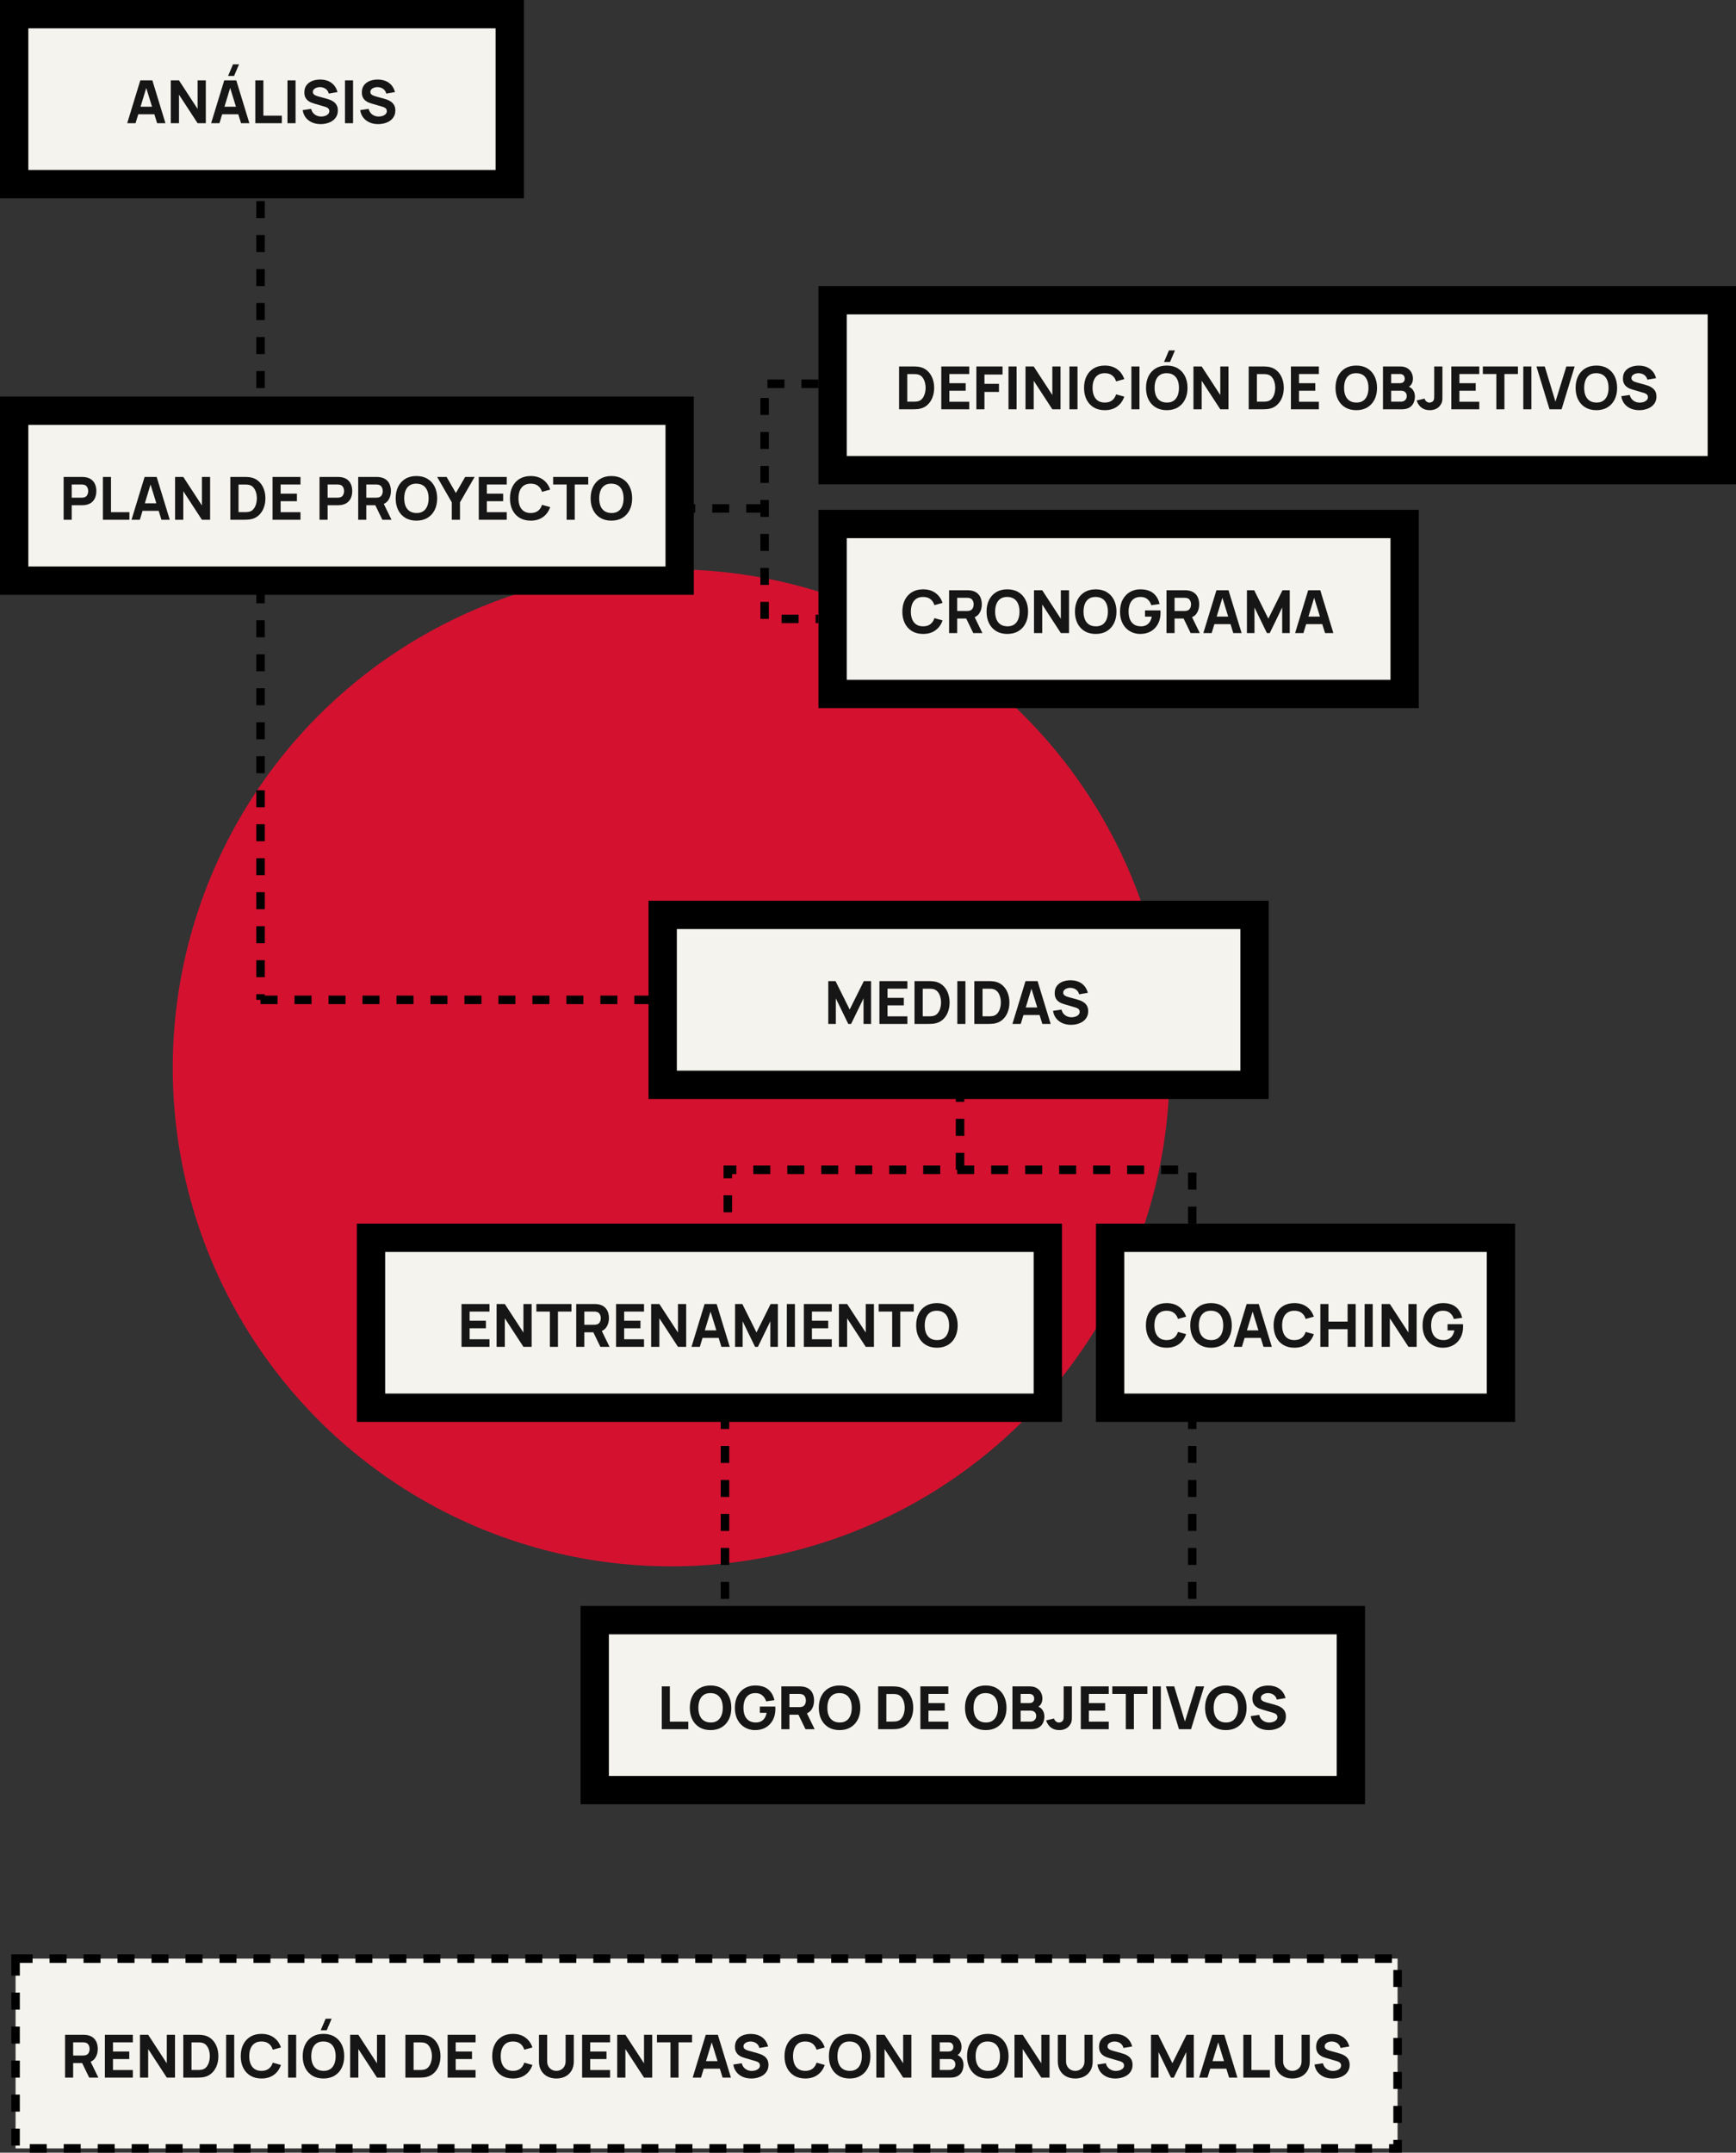
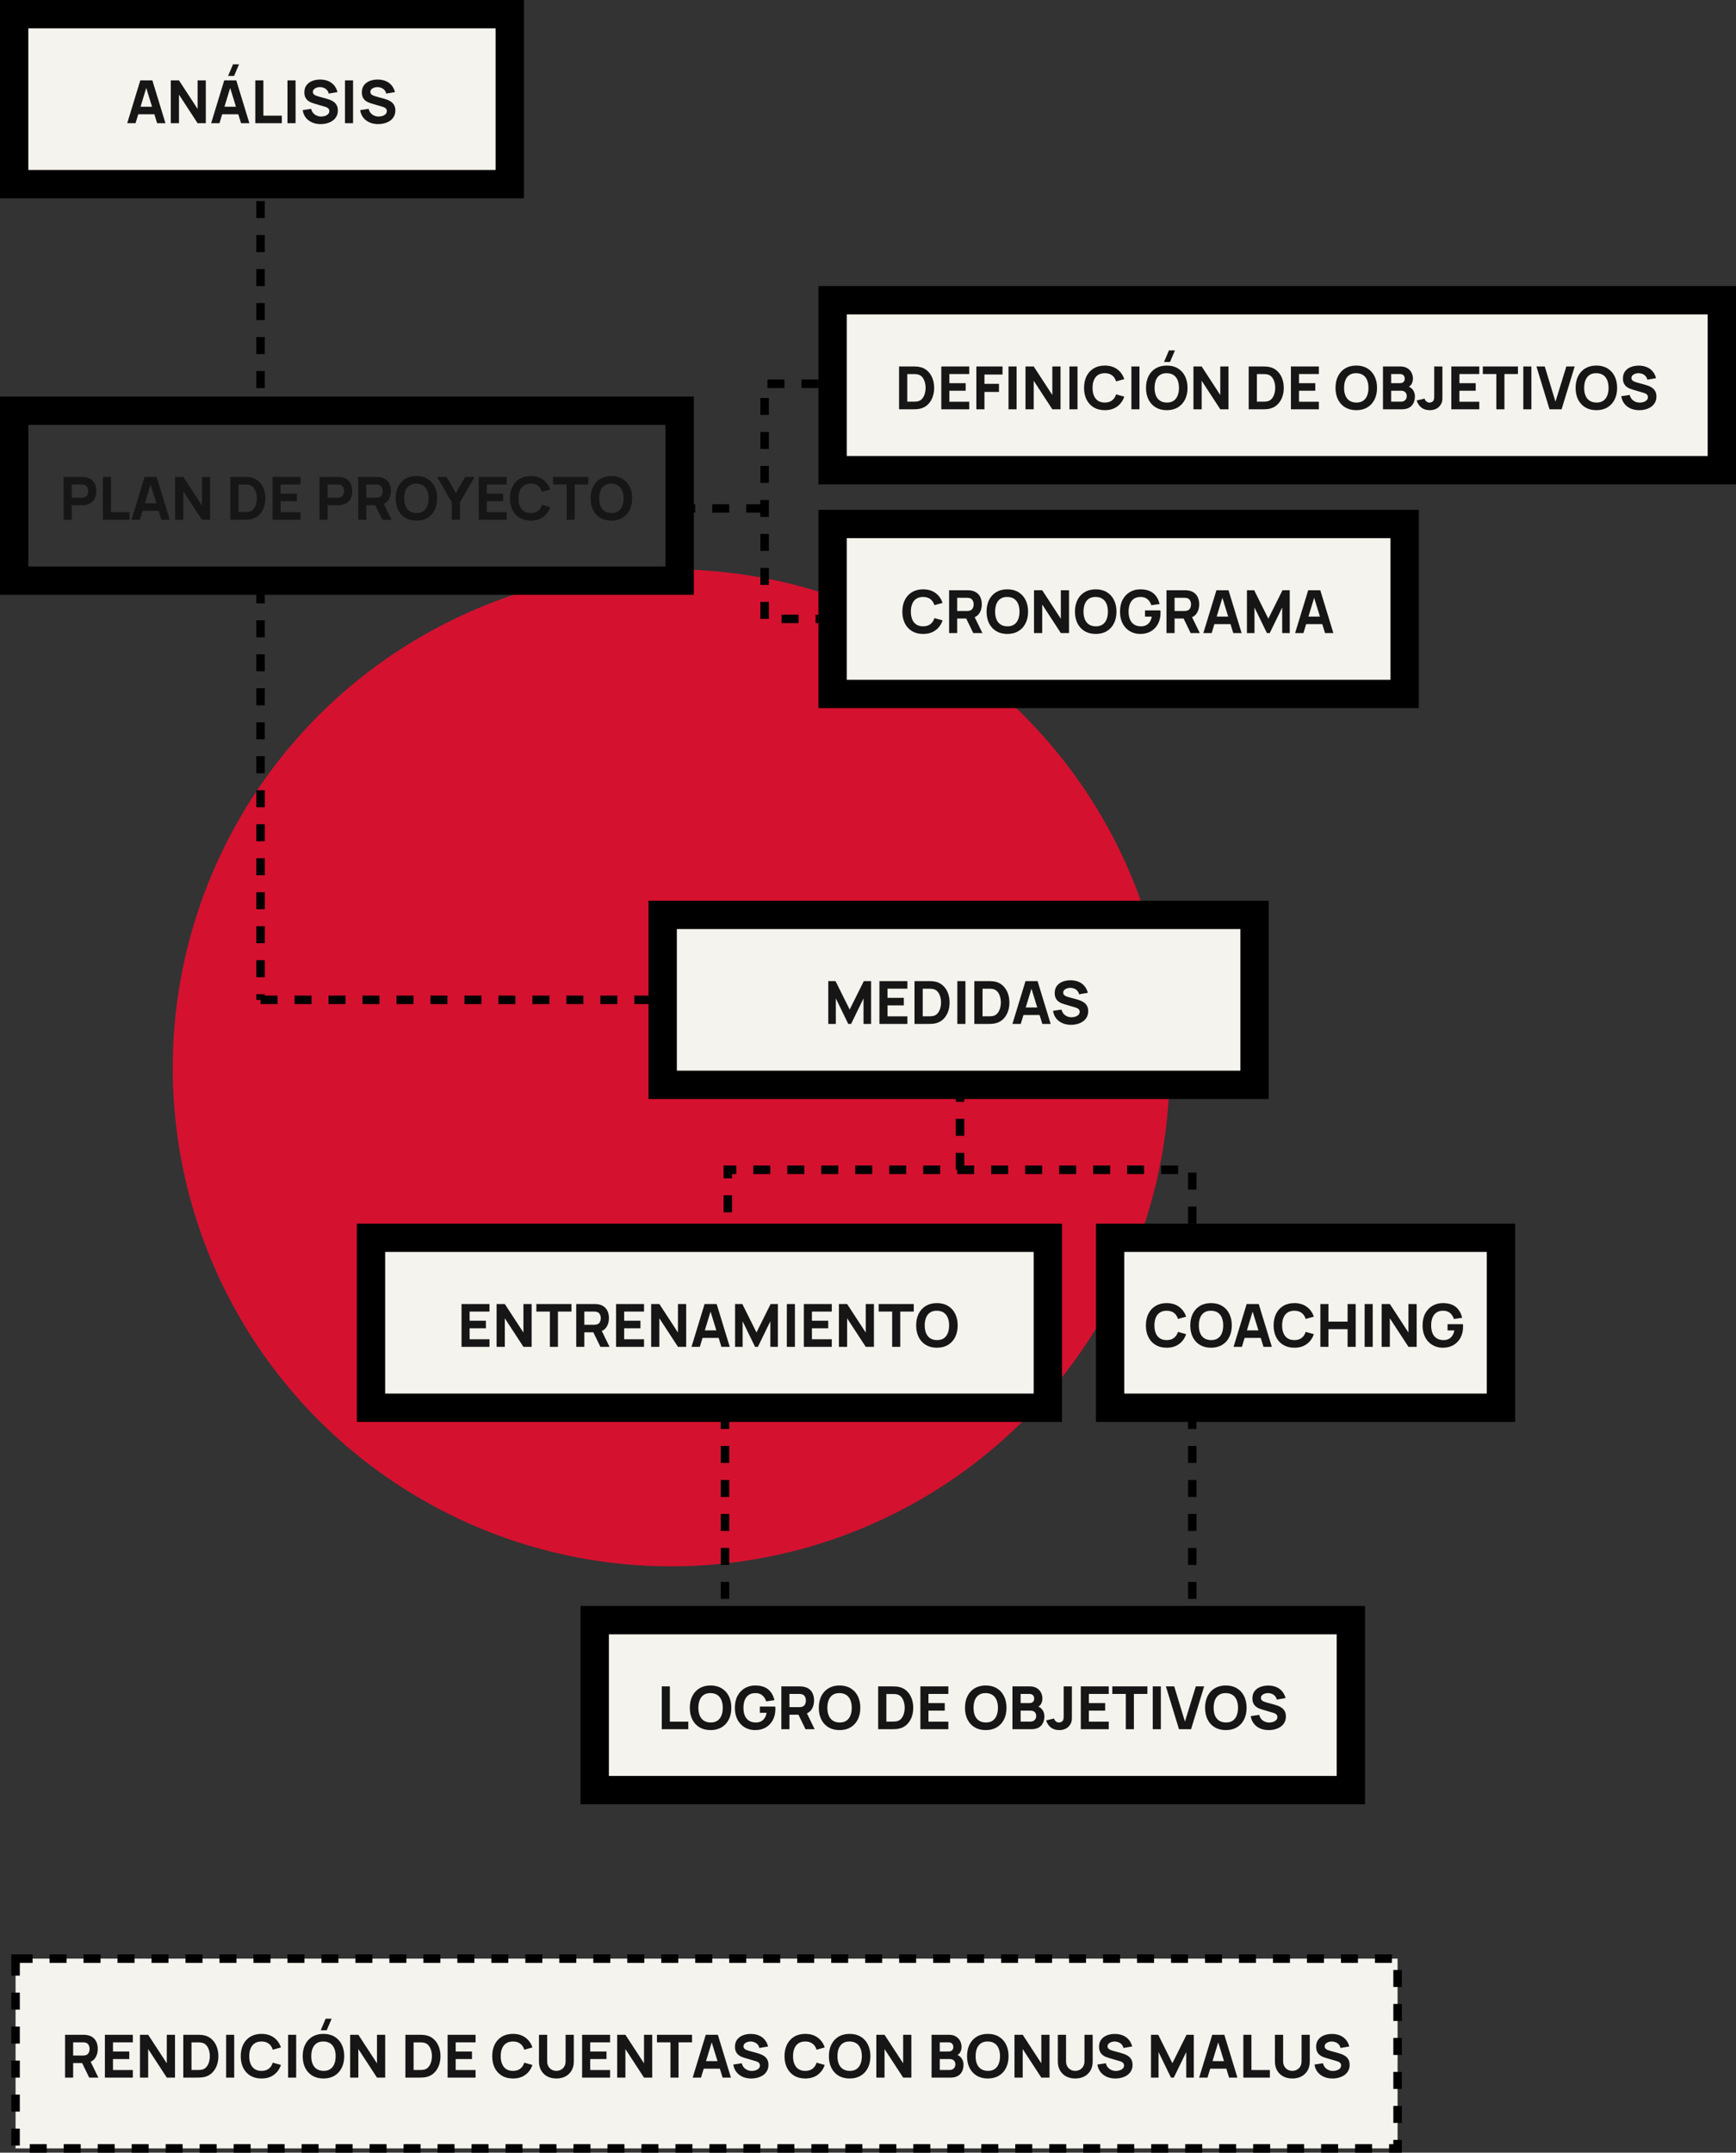
<svg xmlns="http://www.w3.org/2000/svg" width="613" height="760" viewBox="0 0 613 760" fill="none">
  <rect x="0" y="0" width="613" height="760" fill="#333333" stroke="none" />
  <circle cx="237" cy="377" r="176" fill="#D51130" />
  <rect x="5" y="5" width="175" height="60" fill="#F5F3ED" />
  <path d="M44.92 43.5L49.54 28.38H53.803L58.423 43.5H55.483L51.367 30.165H51.913L47.86 43.5H44.92ZM47.692 40.35V37.683H55.672V40.35H47.692ZM60.305 43.5V28.38H63.203L69.776 38.46V28.38H72.674V43.5H69.776L63.203 33.42V43.5H60.305ZM82.66 26.805H80.539L82.282 22.71H84.403L82.66 26.805ZM74.554 43.5L79.174 28.38H83.437L88.057 43.5H85.117L81.001 30.165H81.547L77.494 43.5H74.554ZM77.326 40.35V37.683H85.306V40.35H77.326ZM90.149 43.5V28.38H93.005V40.833H99.515V43.5H90.149ZM101.51 43.5V28.38H104.366V43.5H101.51ZM113.226 43.815C112.106 43.815 111.094 43.619 110.191 43.227C109.295 42.828 108.557 42.261 107.976 41.526C107.402 40.784 107.038 39.902 106.884 38.88L109.866 38.439C110.076 39.307 110.51 39.975 111.168 40.444C111.826 40.913 112.575 41.148 113.415 41.148C113.884 41.148 114.339 41.075 114.78 40.928C115.221 40.781 115.581 40.563 115.861 40.276C116.148 39.989 116.292 39.636 116.292 39.216C116.292 39.062 116.267 38.915 116.218 38.775C116.176 38.628 116.103 38.492 115.998 38.365C115.893 38.239 115.742 38.12 115.546 38.008C115.357 37.897 115.116 37.795 114.822 37.704L110.895 36.549C110.601 36.465 110.258 36.346 109.866 36.192C109.481 36.038 109.106 35.818 108.742 35.531C108.378 35.243 108.074 34.865 107.829 34.397C107.591 33.92 107.472 33.322 107.472 32.601C107.472 31.586 107.727 30.742 108.238 30.07C108.749 29.398 109.432 28.898 110.286 28.569C111.14 28.24 112.085 28.079 113.121 28.086C114.164 28.1 115.095 28.279 115.914 28.622C116.733 28.965 117.419 29.465 117.972 30.123C118.525 30.774 118.924 31.572 119.169 32.517L116.082 33.042C115.97 32.552 115.763 32.139 115.462 31.803C115.161 31.467 114.801 31.212 114.381 31.037C113.968 30.861 113.534 30.767 113.079 30.753C112.631 30.739 112.207 30.802 111.808 30.942C111.416 31.075 111.094 31.271 110.842 31.53C110.597 31.789 110.475 32.097 110.475 32.454C110.475 32.783 110.576 33.053 110.779 33.263C110.982 33.465 111.238 33.63 111.546 33.756C111.854 33.882 112.169 33.987 112.491 34.071L115.116 34.785C115.508 34.89 115.942 35.03 116.418 35.205C116.894 35.373 117.349 35.611 117.783 35.919C118.224 36.22 118.584 36.619 118.864 37.116C119.151 37.613 119.295 38.243 119.295 39.006C119.295 39.818 119.123 40.529 118.78 41.138C118.444 41.739 117.989 42.24 117.415 42.639C116.841 43.031 116.19 43.325 115.462 43.521C114.741 43.717 113.996 43.815 113.226 43.815ZM121.813 43.5V28.38H124.669V43.5H121.813ZM133.529 43.815C132.409 43.815 131.397 43.619 130.494 43.227C129.598 42.828 128.86 42.261 128.279 41.526C127.705 40.784 127.341 39.902 127.187 38.88L130.169 38.439C130.379 39.307 130.813 39.975 131.471 40.444C132.129 40.913 132.878 41.148 133.718 41.148C134.187 41.148 134.642 41.075 135.083 40.928C135.524 40.781 135.884 40.563 136.164 40.276C136.451 39.989 136.595 39.636 136.595 39.216C136.595 39.062 136.57 38.915 136.521 38.775C136.479 38.628 136.406 38.492 136.301 38.365C136.196 38.239 136.045 38.12 135.849 38.008C135.66 37.897 135.419 37.795 135.125 37.704L131.198 36.549C130.904 36.465 130.561 36.346 130.169 36.192C129.784 36.038 129.409 35.818 129.045 35.531C128.681 35.243 128.377 34.865 128.132 34.397C127.894 33.92 127.775 33.322 127.775 32.601C127.775 31.586 128.03 30.742 128.541 30.07C129.052 29.398 129.735 28.898 130.589 28.569C131.443 28.24 132.388 28.079 133.424 28.086C134.467 28.1 135.398 28.279 136.217 28.622C137.036 28.965 137.722 29.465 138.275 30.123C138.828 30.774 139.227 31.572 139.472 32.517L136.385 33.042C136.273 32.552 136.066 32.139 135.765 31.803C135.464 31.467 135.104 31.212 134.684 31.037C134.271 30.861 133.837 30.767 133.382 30.753C132.934 30.739 132.51 30.802 132.111 30.942C131.719 31.075 131.397 31.271 131.145 31.53C130.9 31.789 130.778 32.097 130.778 32.454C130.778 32.783 130.879 33.053 131.082 33.263C131.285 33.465 131.541 33.63 131.849 33.756C132.157 33.882 132.472 33.987 132.794 34.071L135.419 34.785C135.811 34.89 136.245 35.03 136.721 35.205C137.197 35.373 137.652 35.611 138.086 35.919C138.527 36.22 138.887 36.619 139.167 37.116C139.454 37.613 139.598 38.243 139.598 39.006C139.598 39.818 139.426 40.529 139.083 41.138C138.747 41.739 138.292 42.24 137.718 42.639C137.144 43.031 136.493 43.325 135.765 43.521C135.044 43.717 134.299 43.815 133.529 43.815Z" fill="#161616" />
  <rect x="5" y="5" width="175" height="60" stroke="black" stroke-width="10" />
  <path d="M92 71V140" stroke="black" stroke-width="3" stroke-dasharray="6 6" />
  <path d="M92 207V353" stroke="black" stroke-width="3" stroke-dasharray="6 6" />
  <path d="M92 353H230" stroke="black" stroke-width="3" stroke-dasharray="6 6" />
-   <rect x="5" y="145" width="235" height="60" fill="#F5F3ED" />
-   <path d="M22.47 183.5V168.38H28.854C29.001 168.38 29.197 168.387 29.442 168.401C29.694 168.408 29.918 168.429 30.114 168.464C31.017 168.604 31.756 168.901 32.33 169.356C32.91 169.811 33.337 170.385 33.611 171.078C33.883 171.764 34.02 172.531 34.02 173.378C34.02 174.225 33.88 174.995 33.6 175.688C33.327 176.374 32.9 176.944 32.319 177.399C31.745 177.854 31.01 178.152 30.114 178.292C29.918 178.32 29.694 178.341 29.442 178.355C29.19 178.369 28.994 178.376 28.854 178.376H25.326V183.5H22.47ZM25.326 175.709H28.728C28.875 175.709 29.036 175.702 29.211 175.688C29.386 175.674 29.547 175.646 29.694 175.604C30.079 175.499 30.377 175.324 30.587 175.079C30.797 174.827 30.94 174.55 31.017 174.249C31.101 173.941 31.143 173.651 31.143 173.378C31.143 173.105 31.101 172.818 31.017 172.517C30.94 172.209 30.797 171.932 30.587 171.688C30.377 171.435 30.079 171.257 29.694 171.152C29.547 171.11 29.386 171.082 29.211 171.068C29.036 171.054 28.875 171.047 28.728 171.047H25.326V175.709ZM36.338 183.5V168.38H39.194V180.833H45.704V183.5H36.338ZM46.44 183.5L51.059 168.38H55.322L59.943 183.5H57.002L52.886 170.165H53.432L49.38 183.5H46.44ZM49.212 180.35V177.683H57.191V180.35H49.212ZM61.825 183.5V168.38H64.722L71.296 178.46V168.38H74.194V183.5H71.296L64.722 173.42V183.5H61.825ZM81.327 183.5V168.38H86.22C86.339 168.38 86.584 168.383 86.955 168.39C87.326 168.397 87.683 168.422 88.026 168.464C89.244 168.611 90.277 169.034 91.124 169.734C91.971 170.434 92.615 171.323 93.056 172.401C93.497 173.479 93.717 174.659 93.717 175.94C93.717 177.221 93.497 178.4 93.056 179.478C92.615 180.556 91.971 181.445 91.124 182.145C90.277 182.845 89.244 183.269 88.026 183.416C87.683 183.458 87.326 183.482 86.955 183.489C86.584 183.496 86.339 183.5 86.22 183.5H81.327ZM84.225 180.812H86.22C86.409 180.812 86.665 180.808 86.987 180.802C87.309 180.787 87.599 180.756 87.858 180.707C88.516 180.574 89.052 180.266 89.465 179.783C89.885 179.3 90.193 178.719 90.389 178.04C90.592 177.361 90.693 176.661 90.693 175.94C90.693 175.184 90.588 174.466 90.378 173.787C90.175 173.108 89.864 172.534 89.444 172.065C89.024 171.596 88.495 171.299 87.858 171.173C87.599 171.117 87.309 171.085 86.987 171.078C86.665 171.071 86.409 171.068 86.22 171.068H84.225V180.812ZM96.237 183.5V168.38H106.107V171.047H99.093V174.281H104.847V176.948H99.093V180.833H106.107V183.5H96.237ZM112.827 183.5V168.38H119.211C119.358 168.38 119.554 168.387 119.799 168.401C120.051 168.408 120.275 168.429 120.471 168.464C121.374 168.604 122.113 168.901 122.687 169.356C123.268 169.811 123.695 170.385 123.968 171.078C124.241 171.764 124.377 172.531 124.377 173.378C124.377 174.225 124.237 174.995 123.957 175.688C123.684 176.374 123.257 176.944 122.676 177.399C122.102 177.854 121.367 178.152 120.471 178.292C120.275 178.32 120.051 178.341 119.799 178.355C119.547 178.369 119.351 178.376 119.211 178.376H115.683V183.5H112.827ZM115.683 175.709H119.085C119.232 175.709 119.393 175.702 119.568 175.688C119.743 175.674 119.904 175.646 120.051 175.604C120.436 175.499 120.734 175.324 120.944 175.079C121.154 174.827 121.297 174.55 121.374 174.249C121.458 173.941 121.5 173.651 121.5 173.378C121.5 173.105 121.458 172.818 121.374 172.517C121.297 172.209 121.154 171.932 120.944 171.688C120.734 171.435 120.436 171.257 120.051 171.152C119.904 171.11 119.743 171.082 119.568 171.068C119.393 171.054 119.232 171.047 119.085 171.047H115.683V175.709ZM126.486 183.5V168.38H132.87C133.017 168.38 133.213 168.387 133.458 168.401C133.71 168.408 133.934 168.429 134.13 168.464C135.033 168.604 135.771 168.901 136.345 169.356C136.926 169.811 137.353 170.385 137.626 171.078C137.899 171.764 138.036 172.531 138.036 173.378C138.036 174.645 137.721 175.73 137.091 176.633C136.461 177.529 135.474 178.082 134.13 178.292L132.87 178.376H129.342V183.5H126.486ZM135.012 183.5L132.03 177.347L134.97 176.78L138.246 183.5H135.012ZM129.342 175.709H132.744C132.891 175.709 133.052 175.702 133.227 175.688C133.402 175.674 133.563 175.646 133.71 175.604C134.095 175.499 134.392 175.324 134.602 175.079C134.812 174.827 134.956 174.55 135.033 174.249C135.117 173.941 135.159 173.651 135.159 173.378C135.159 173.105 135.117 172.818 135.033 172.517C134.956 172.209 134.812 171.932 134.602 171.688C134.392 171.435 134.095 171.257 133.71 171.152C133.563 171.11 133.402 171.082 133.227 171.068C133.052 171.054 132.891 171.047 132.744 171.047H129.342V175.709ZM147.043 183.815C145.531 183.815 144.225 183.486 143.126 182.828C142.034 182.17 141.191 181.249 140.596 180.066C140.008 178.883 139.714 177.508 139.714 175.94C139.714 174.372 140.008 172.996 140.596 171.813C141.191 170.63 142.034 169.71 143.126 169.052C144.225 168.394 145.531 168.065 147.043 168.065C148.555 168.065 149.857 168.394 150.949 169.052C152.048 169.71 152.891 170.63 153.479 171.813C154.074 172.996 154.372 174.372 154.372 175.94C154.372 177.508 154.074 178.883 153.479 180.066C152.891 181.249 152.048 182.17 150.949 182.828C149.857 183.486 148.555 183.815 147.043 183.815ZM147.043 181.127C148.002 181.141 148.8 180.934 149.437 180.507C150.074 180.08 150.55 179.475 150.865 178.691C151.187 177.907 151.348 176.99 151.348 175.94C151.348 174.89 151.187 173.98 150.865 173.21C150.55 172.44 150.074 171.841 149.437 171.414C148.8 170.987 148.002 170.767 147.043 170.753C146.084 170.739 145.286 170.945 144.649 171.372C144.012 171.799 143.532 172.405 143.21 173.189C142.895 173.973 142.738 174.89 142.738 175.94C142.738 176.99 142.895 177.9 143.21 178.67C143.532 179.44 144.012 180.038 144.649 180.465C145.286 180.892 146.084 181.113 147.043 181.127ZM159.528 183.5V177.347L154.362 168.38H157.701L160.977 174.071L164.253 168.38H167.592L162.426 177.347V183.5H159.528ZM169.06 183.5V168.38H178.93V171.047H171.916V174.281H177.67V176.948H171.916V180.833H178.93V183.5H169.06ZM187.402 183.815C185.89 183.815 184.585 183.486 183.486 182.828C182.394 182.17 181.55 181.249 180.955 180.066C180.367 178.883 180.073 177.508 180.073 175.94C180.073 174.372 180.367 172.996 180.955 171.813C181.55 170.63 182.394 169.71 183.486 169.052C184.585 168.394 185.89 168.065 187.402 168.065C189.138 168.065 190.594 168.495 191.77 169.356C192.953 170.217 193.786 171.383 194.269 172.853L191.392 173.651C191.112 172.734 190.64 172.023 189.975 171.519C189.31 171.008 188.452 170.753 187.402 170.753C186.443 170.753 185.642 170.966 184.998 171.394C184.361 171.82 183.881 172.422 183.559 173.199C183.237 173.976 183.076 174.89 183.076 175.94C183.076 176.99 183.237 177.903 183.559 178.68C183.881 179.457 184.361 180.059 184.998 180.486C185.642 180.913 186.443 181.127 187.402 181.127C188.452 181.127 189.31 180.871 189.975 180.36C190.64 179.849 191.112 179.139 191.392 178.229L194.269 179.027C193.786 180.497 192.953 181.662 191.77 182.523C190.594 183.385 189.138 183.815 187.402 183.815ZM200.088 183.5V171.047H195.321V168.38H207.711V171.047H202.944V183.5H200.088ZM215.888 183.815C214.376 183.815 213.07 183.486 211.971 182.828C210.879 182.17 210.036 181.249 209.441 180.066C208.853 178.883 208.559 177.508 208.559 175.94C208.559 174.372 208.853 172.996 209.441 171.813C210.036 170.63 210.879 169.71 211.971 169.052C213.07 168.394 214.376 168.065 215.888 168.065C217.4 168.065 218.702 168.394 219.794 169.052C220.893 169.71 221.736 170.63 222.324 171.813C222.919 172.996 223.217 174.372 223.217 175.94C223.217 177.508 222.919 178.883 222.324 180.066C221.736 181.249 220.893 182.17 219.794 182.828C218.702 183.486 217.4 183.815 215.888 183.815ZM215.888 181.127C216.847 181.141 217.645 180.934 218.282 180.507C218.919 180.08 219.395 179.475 219.71 178.691C220.032 177.907 220.193 176.99 220.193 175.94C220.193 174.89 220.032 173.98 219.71 173.21C219.395 172.44 218.919 171.841 218.282 171.414C217.645 170.987 216.847 170.767 215.888 170.753C214.929 170.739 214.131 170.945 213.494 171.372C212.857 171.799 212.377 172.405 212.055 173.189C211.74 173.973 211.583 174.89 211.583 175.94C211.583 176.99 211.74 177.9 212.055 178.67C212.377 179.44 212.857 180.038 213.494 180.465C214.131 180.892 214.929 181.113 215.888 181.127Z" fill="#161616" />
+   <path d="M22.47 183.5V168.38H28.854C29.001 168.38 29.197 168.387 29.442 168.401C29.694 168.408 29.918 168.429 30.114 168.464C31.017 168.604 31.756 168.901 32.33 169.356C32.91 169.811 33.337 170.385 33.611 171.078C33.883 171.764 34.02 172.531 34.02 173.378C34.02 174.225 33.88 174.995 33.6 175.688C33.327 176.374 32.9 176.944 32.319 177.399C31.745 177.854 31.01 178.152 30.114 178.292C29.918 178.32 29.694 178.341 29.442 178.355C29.19 178.369 28.994 178.376 28.854 178.376H25.326V183.5H22.47ZM25.326 175.709H28.728C28.875 175.709 29.036 175.702 29.211 175.688C29.386 175.674 29.547 175.646 29.694 175.604C30.079 175.499 30.377 175.324 30.587 175.079C30.797 174.827 30.94 174.55 31.017 174.249C31.101 173.941 31.143 173.651 31.143 173.378C31.143 173.105 31.101 172.818 31.017 172.517C30.94 172.209 30.797 171.932 30.587 171.688C30.377 171.435 30.079 171.257 29.694 171.152C29.547 171.11 29.386 171.082 29.211 171.068C29.036 171.054 28.875 171.047 28.728 171.047H25.326V175.709ZM36.338 183.5V168.38H39.194V180.833H45.704V183.5H36.338ZM46.44 183.5L51.059 168.38H55.322L59.943 183.5H57.002L52.886 170.165H53.432L49.38 183.5H46.44ZM49.212 180.35V177.683H57.191V180.35H49.212ZM61.825 183.5V168.38H64.722L71.296 178.46V168.38H74.194V183.5H71.296L64.722 173.42V183.5H61.825ZM81.327 183.5V168.38H86.22C86.339 168.38 86.584 168.383 86.955 168.39C87.326 168.397 87.683 168.422 88.026 168.464C89.244 168.611 90.277 169.034 91.124 169.734C91.971 170.434 92.615 171.323 93.056 172.401C93.497 173.479 93.717 174.659 93.717 175.94C93.717 177.221 93.497 178.4 93.056 179.478C92.615 180.556 91.971 181.445 91.124 182.145C90.277 182.845 89.244 183.269 88.026 183.416C87.683 183.458 87.326 183.482 86.955 183.489C86.584 183.496 86.339 183.5 86.22 183.5H81.327ZM84.225 180.812H86.22C86.409 180.812 86.665 180.808 86.987 180.802C87.309 180.787 87.599 180.756 87.858 180.707C88.516 180.574 89.052 180.266 89.465 179.783C89.885 179.3 90.193 178.719 90.389 178.04C90.592 177.361 90.693 176.661 90.693 175.94C90.693 175.184 90.588 174.466 90.378 173.787C90.175 173.108 89.864 172.534 89.444 172.065C89.024 171.596 88.495 171.299 87.858 171.173C87.599 171.117 87.309 171.085 86.987 171.078C86.665 171.071 86.409 171.068 86.22 171.068H84.225V180.812ZM96.237 183.5V168.38H106.107V171.047H99.093V174.281H104.847V176.948H99.093V180.833H106.107V183.5H96.237ZM112.827 183.5V168.38H119.211C119.358 168.38 119.554 168.387 119.799 168.401C120.051 168.408 120.275 168.429 120.471 168.464C121.374 168.604 122.113 168.901 122.687 169.356C123.268 169.811 123.695 170.385 123.968 171.078C124.241 171.764 124.377 172.531 124.377 173.378C124.377 174.225 124.237 174.995 123.957 175.688C123.684 176.374 123.257 176.944 122.676 177.399C122.102 177.854 121.367 178.152 120.471 178.292C120.275 178.32 120.051 178.341 119.799 178.355C119.547 178.369 119.351 178.376 119.211 178.376H115.683V183.5H112.827ZM115.683 175.709H119.085C119.232 175.709 119.393 175.702 119.568 175.688C119.743 175.674 119.904 175.646 120.051 175.604C120.436 175.499 120.734 175.324 120.944 175.079C121.154 174.827 121.297 174.55 121.374 174.249C121.458 173.941 121.5 173.651 121.5 173.378C121.5 173.105 121.458 172.818 121.374 172.517C121.297 172.209 121.154 171.932 120.944 171.688C120.734 171.435 120.436 171.257 120.051 171.152C119.904 171.11 119.743 171.082 119.568 171.068C119.393 171.054 119.232 171.047 119.085 171.047H115.683V175.709ZM126.486 183.5V168.38H132.87C133.017 168.38 133.213 168.387 133.458 168.401C133.71 168.408 133.934 168.429 134.13 168.464C135.033 168.604 135.771 168.901 136.345 169.356C136.926 169.811 137.353 170.385 137.626 171.078C137.899 171.764 138.036 172.531 138.036 173.378C138.036 174.645 137.721 175.73 137.091 176.633C136.461 177.529 135.474 178.082 134.13 178.292L132.87 178.376H129.342V183.5H126.486ZM135.012 183.5L132.03 177.347L134.97 176.78L138.246 183.5H135.012ZM129.342 175.709H132.744C132.891 175.709 133.052 175.702 133.227 175.688C133.402 175.674 133.563 175.646 133.71 175.604C134.095 175.499 134.392 175.324 134.602 175.079C134.812 174.827 134.956 174.55 135.033 174.249C135.117 173.941 135.159 173.651 135.159 173.378C135.159 173.105 135.117 172.818 135.033 172.517C134.956 172.209 134.812 171.932 134.602 171.688C134.392 171.435 134.095 171.257 133.71 171.152C133.563 171.11 133.402 171.082 133.227 171.068H129.342V175.709ZM147.043 183.815C145.531 183.815 144.225 183.486 143.126 182.828C142.034 182.17 141.191 181.249 140.596 180.066C140.008 178.883 139.714 177.508 139.714 175.94C139.714 174.372 140.008 172.996 140.596 171.813C141.191 170.63 142.034 169.71 143.126 169.052C144.225 168.394 145.531 168.065 147.043 168.065C148.555 168.065 149.857 168.394 150.949 169.052C152.048 169.71 152.891 170.63 153.479 171.813C154.074 172.996 154.372 174.372 154.372 175.94C154.372 177.508 154.074 178.883 153.479 180.066C152.891 181.249 152.048 182.17 150.949 182.828C149.857 183.486 148.555 183.815 147.043 183.815ZM147.043 181.127C148.002 181.141 148.8 180.934 149.437 180.507C150.074 180.08 150.55 179.475 150.865 178.691C151.187 177.907 151.348 176.99 151.348 175.94C151.348 174.89 151.187 173.98 150.865 173.21C150.55 172.44 150.074 171.841 149.437 171.414C148.8 170.987 148.002 170.767 147.043 170.753C146.084 170.739 145.286 170.945 144.649 171.372C144.012 171.799 143.532 172.405 143.21 173.189C142.895 173.973 142.738 174.89 142.738 175.94C142.738 176.99 142.895 177.9 143.21 178.67C143.532 179.44 144.012 180.038 144.649 180.465C145.286 180.892 146.084 181.113 147.043 181.127ZM159.528 183.5V177.347L154.362 168.38H157.701L160.977 174.071L164.253 168.38H167.592L162.426 177.347V183.5H159.528ZM169.06 183.5V168.38H178.93V171.047H171.916V174.281H177.67V176.948H171.916V180.833H178.93V183.5H169.06ZM187.402 183.815C185.89 183.815 184.585 183.486 183.486 182.828C182.394 182.17 181.55 181.249 180.955 180.066C180.367 178.883 180.073 177.508 180.073 175.94C180.073 174.372 180.367 172.996 180.955 171.813C181.55 170.63 182.394 169.71 183.486 169.052C184.585 168.394 185.89 168.065 187.402 168.065C189.138 168.065 190.594 168.495 191.77 169.356C192.953 170.217 193.786 171.383 194.269 172.853L191.392 173.651C191.112 172.734 190.64 172.023 189.975 171.519C189.31 171.008 188.452 170.753 187.402 170.753C186.443 170.753 185.642 170.966 184.998 171.394C184.361 171.82 183.881 172.422 183.559 173.199C183.237 173.976 183.076 174.89 183.076 175.94C183.076 176.99 183.237 177.903 183.559 178.68C183.881 179.457 184.361 180.059 184.998 180.486C185.642 180.913 186.443 181.127 187.402 181.127C188.452 181.127 189.31 180.871 189.975 180.36C190.64 179.849 191.112 179.139 191.392 178.229L194.269 179.027C193.786 180.497 192.953 181.662 191.77 182.523C190.594 183.385 189.138 183.815 187.402 183.815ZM200.088 183.5V171.047H195.321V168.38H207.711V171.047H202.944V183.5H200.088ZM215.888 183.815C214.376 183.815 213.07 183.486 211.971 182.828C210.879 182.17 210.036 181.249 209.441 180.066C208.853 178.883 208.559 177.508 208.559 175.94C208.559 174.372 208.853 172.996 209.441 171.813C210.036 170.63 210.879 169.71 211.971 169.052C213.07 168.394 214.376 168.065 215.888 168.065C217.4 168.065 218.702 168.394 219.794 169.052C220.893 169.71 221.736 170.63 222.324 171.813C222.919 172.996 223.217 174.372 223.217 175.94C223.217 177.508 222.919 178.883 222.324 180.066C221.736 181.249 220.893 182.17 219.794 182.828C218.702 183.486 217.4 183.815 215.888 183.815ZM215.888 181.127C216.847 181.141 217.645 180.934 218.282 180.507C218.919 180.08 219.395 179.475 219.71 178.691C220.032 177.907 220.193 176.99 220.193 175.94C220.193 174.89 220.032 173.98 219.71 173.21C219.395 172.44 218.919 171.841 218.282 171.414C217.645 170.987 216.847 170.767 215.888 170.753C214.929 170.739 214.131 170.945 213.494 171.372C212.857 171.799 212.377 172.405 212.055 173.189C211.74 173.973 211.583 174.89 211.583 175.94C211.583 176.99 211.74 177.9 212.055 178.67C212.377 179.44 212.857 180.038 213.494 180.465C214.131 180.892 214.929 181.113 215.888 181.127Z" fill="#161616" />
  <rect x="5" y="145" width="235" height="60" stroke="black" stroke-width="10" />
  <rect x="294" y="106" width="314" height="60" fill="#F5F3ED" />
  <path d="M317.47 144.5V129.38H322.363C322.482 129.38 322.727 129.383 323.098 129.39C323.469 129.397 323.826 129.422 324.169 129.464C325.387 129.611 326.42 130.034 327.267 130.734C328.114 131.434 328.758 132.323 329.199 133.401C329.64 134.479 329.86 135.659 329.86 136.94C329.86 138.221 329.64 139.4 329.199 140.478C328.758 141.556 328.114 142.445 327.267 143.145C326.42 143.845 325.387 144.269 324.169 144.416C323.826 144.458 323.469 144.482 323.098 144.489C322.727 144.496 322.482 144.5 322.363 144.5H317.47ZM320.368 141.812H322.363C322.552 141.812 322.808 141.808 323.13 141.802C323.452 141.787 323.742 141.756 324.001 141.707C324.659 141.574 325.195 141.266 325.608 140.783C326.028 140.3 326.336 139.719 326.532 139.04C326.735 138.361 326.836 137.661 326.836 136.94C326.836 136.184 326.731 135.466 326.521 134.787C326.318 134.108 326.007 133.534 325.587 133.065C325.167 132.596 324.638 132.299 324.001 132.173C323.742 132.117 323.452 132.085 323.13 132.078C322.808 132.071 322.552 132.068 322.363 132.068H320.368V141.812ZM332.379 144.5V129.38H342.249V132.047H335.235V135.281H340.989V137.948H335.235V141.833H342.249V144.5H332.379ZM344.766 144.5V129.38H354.006V132.236H347.622V135.512H352.746V138.368H347.622V144.5H344.766ZM356.112 144.5V129.38H358.968V144.5H356.112ZM362.116 144.5V129.38H365.014L371.587 139.46V129.38H374.485V144.5H371.587L365.014 134.42V144.5H362.116ZM377.624 144.5V129.38H380.48V144.5H377.624ZM390.117 144.815C388.605 144.815 387.3 144.486 386.201 143.828C385.109 143.17 384.265 142.249 383.67 141.066C383.082 139.883 382.788 138.508 382.788 136.94C382.788 135.372 383.082 133.996 383.67 132.813C384.265 131.63 385.109 130.71 386.201 130.052C387.3 129.394 388.605 129.065 390.117 129.065C391.853 129.065 393.309 129.495 394.485 130.356C395.668 131.217 396.501 132.383 396.984 133.853L394.107 134.651C393.827 133.734 393.355 133.023 392.69 132.519C392.025 132.008 391.167 131.753 390.117 131.753C389.158 131.753 388.357 131.966 387.713 132.394C387.076 132.82 386.596 133.422 386.274 134.199C385.952 134.976 385.791 135.89 385.791 136.94C385.791 137.99 385.952 138.903 386.274 139.68C386.596 140.457 387.076 141.059 387.713 141.486C388.357 141.913 389.158 142.127 390.117 142.127C391.167 142.127 392.025 141.871 392.69 141.36C393.355 140.849 393.827 140.139 394.107 139.229L396.984 140.027C396.501 141.497 395.668 142.662 394.485 143.523C393.309 144.385 391.853 144.815 390.117 144.815ZM399.506 144.5V129.38H402.362V144.5H399.506ZM413.144 127.805H411.023L412.766 123.71H414.887L413.144 127.805ZM411.999 144.815C410.487 144.815 409.182 144.486 408.083 143.828C406.991 143.17 406.147 142.249 405.552 141.066C404.964 139.883 404.67 138.508 404.67 136.94C404.67 135.372 404.964 133.996 405.552 132.813C406.147 131.63 406.991 130.71 408.083 130.052C409.182 129.394 410.487 129.065 411.999 129.065C413.511 129.065 414.813 129.394 415.905 130.052C417.004 130.71 417.848 131.63 418.436 132.813C419.031 133.996 419.328 135.372 419.328 136.94C419.328 138.508 419.031 139.883 418.436 141.066C417.848 142.249 417.004 143.17 415.905 143.828C414.813 144.486 413.511 144.815 411.999 144.815ZM411.999 142.127C412.958 142.141 413.756 141.934 414.393 141.507C415.03 141.08 415.506 140.475 415.821 139.691C416.143 138.907 416.304 137.99 416.304 136.94C416.304 135.89 416.143 134.98 415.821 134.21C415.506 133.44 415.03 132.841 414.393 132.414C413.756 131.987 412.958 131.767 411.999 131.753C411.04 131.739 410.242 131.945 409.605 132.372C408.968 132.799 408.489 133.405 408.167 134.189C407.852 134.973 407.694 135.89 407.694 136.94C407.694 137.99 407.852 138.9 408.167 139.67C408.489 140.44 408.968 141.038 409.605 141.465C410.242 141.892 411.04 142.113 411.999 142.127ZM421.424 144.5V129.38H424.322L430.895 139.46V129.38H433.793V144.5H430.895L424.322 134.42V144.5H421.424ZM440.927 144.5V129.38H445.82C445.939 129.38 446.184 129.383 446.555 129.39C446.926 129.397 447.283 129.422 447.626 129.464C448.844 129.611 449.877 130.034 450.724 130.734C451.571 131.434 452.215 132.323 452.656 133.401C453.097 134.479 453.317 135.659 453.317 136.94C453.317 138.221 453.097 139.4 452.656 140.478C452.215 141.556 451.571 142.445 450.724 143.145C449.877 143.845 448.844 144.269 447.626 144.416C447.283 144.458 446.926 144.482 446.555 144.489C446.184 144.496 445.939 144.5 445.82 144.5H440.927ZM443.825 141.812H445.82C446.009 141.812 446.265 141.808 446.587 141.802C446.909 141.787 447.199 141.756 447.458 141.707C448.116 141.574 448.652 141.266 449.065 140.783C449.485 140.3 449.793 139.719 449.989 139.04C450.192 138.361 450.293 137.661 450.293 136.94C450.293 136.184 450.188 135.466 449.978 134.787C449.775 134.108 449.464 133.534 449.044 133.065C448.624 132.596 448.095 132.299 447.458 132.173C447.199 132.117 446.909 132.085 446.587 132.078C446.265 132.071 446.009 132.068 445.82 132.068H443.825V141.812ZM455.836 144.5V129.38H465.706V132.047H458.692V135.281H464.446V137.948H458.692V141.833H465.706V144.5H455.836ZM478.916 144.815C477.404 144.815 476.099 144.486 475 143.828C473.908 143.17 473.064 142.249 472.469 141.066C471.881 139.883 471.587 138.508 471.587 136.94C471.587 135.372 471.881 133.996 472.469 132.813C473.064 131.63 473.908 130.71 475 130.052C476.099 129.394 477.404 129.065 478.916 129.065C480.428 129.065 481.73 129.394 482.822 130.052C483.921 130.71 484.765 131.63 485.353 132.813C485.948 133.996 486.245 135.372 486.245 136.94C486.245 138.508 485.948 139.883 485.353 141.066C484.765 142.249 483.921 143.17 482.822 143.828C481.73 144.486 480.428 144.815 478.916 144.815ZM478.916 142.127C479.875 142.141 480.673 141.934 481.31 141.507C481.947 141.08 482.423 140.475 482.738 139.691C483.06 138.907 483.221 137.99 483.221 136.94C483.221 135.89 483.06 134.98 482.738 134.21C482.423 133.44 481.947 132.841 481.31 132.414C480.673 131.987 479.875 131.767 478.916 131.753C477.957 131.739 477.159 131.945 476.522 132.372C475.885 132.799 475.406 133.405 475.084 134.189C474.769 134.973 474.611 135.89 474.611 136.94C474.611 137.99 474.769 138.9 475.084 139.67C475.406 140.44 475.885 141.038 476.522 141.465C477.159 141.892 477.957 142.113 478.916 142.127ZM488.341 144.5V129.38H494.389C495.467 129.38 496.339 129.597 497.004 130.031C497.669 130.458 498.155 130.997 498.463 131.648C498.771 132.299 498.925 132.957 498.925 133.622C498.925 134.469 498.733 135.172 498.348 135.732C497.97 136.292 497.448 136.667 496.783 136.856V136.331C497.728 136.527 498.435 136.964 498.904 137.643C499.38 138.322 499.618 139.082 499.618 139.922C499.618 140.825 499.45 141.619 499.114 142.305C498.785 142.991 498.281 143.53 497.602 143.922C496.923 144.307 496.069 144.5 495.04 144.5H488.341ZM491.239 141.812H494.746C495.131 141.812 495.474 141.731 495.775 141.57C496.076 141.402 496.311 141.171 496.479 140.877C496.654 140.576 496.741 140.223 496.741 139.817C496.741 139.46 496.668 139.141 496.521 138.861C496.374 138.581 496.15 138.361 495.849 138.2C495.555 138.032 495.187 137.948 494.746 137.948H491.239V141.812ZM491.239 135.281H494.347C494.669 135.281 494.956 135.225 495.208 135.113C495.46 135.001 495.66 134.829 495.807 134.598C495.954 134.36 496.027 134.056 496.027 133.685C496.027 133.223 495.884 132.834 495.597 132.519C495.31 132.204 494.893 132.047 494.347 132.047H491.239V135.281ZM504.883 144.815C503.679 144.815 502.685 144.507 501.901 143.891C501.124 143.275 500.571 142.442 500.242 141.392L503.056 140.72C503.119 141.105 503.322 141.441 503.665 141.728C504.008 142.008 504.372 142.148 504.757 142.148C505.023 142.148 505.307 142.074 505.608 141.927C505.916 141.78 506.136 141.546 506.269 141.224C506.353 141.021 506.402 140.772 506.416 140.478C506.43 140.184 506.437 139.845 506.437 139.46V129.38H509.335V139.46C509.335 139.943 509.332 140.363 509.325 140.72C509.325 141.077 509.29 141.413 509.22 141.728C509.157 142.036 509.027 142.358 508.831 142.694C508.404 143.436 507.848 143.975 507.162 144.311C506.476 144.647 505.716 144.815 504.883 144.815ZM512.479 144.5V129.38H522.349V132.047H515.335V135.281H521.089V137.948H515.335V141.833H522.349V144.5H512.479ZM528.373 144.5V132.047H523.606V129.38H535.996V132.047H531.229V144.5H528.373ZM537.893 144.5V129.38H540.749V144.5H537.893ZM547.152 144.5L542.532 129.38H545.472L549.252 141.812L553.095 129.38H556.035L551.415 144.5H547.152ZM563.695 144.815C562.183 144.815 560.878 144.486 559.779 143.828C558.687 143.17 557.843 142.249 557.248 141.066C556.66 139.883 556.366 138.508 556.366 136.94C556.366 135.372 556.66 133.996 557.248 132.813C557.843 131.63 558.687 130.71 559.779 130.052C560.878 129.394 562.183 129.065 563.695 129.065C565.207 129.065 566.509 129.394 567.601 130.052C568.7 130.71 569.544 131.63 570.132 132.813C570.727 133.996 571.024 135.372 571.024 136.94C571.024 138.508 570.727 139.883 570.132 141.066C569.544 142.249 568.7 143.17 567.601 143.828C566.509 144.486 565.207 144.815 563.695 144.815ZM563.695 142.127C564.654 142.141 565.452 141.934 566.089 141.507C566.726 141.08 567.202 140.475 567.517 139.691C567.839 138.907 568 137.99 568 136.94C568 135.89 567.839 134.98 567.517 134.21C567.202 133.44 566.726 132.841 566.089 132.414C565.452 131.987 564.654 131.767 563.695 131.753C562.736 131.739 561.938 131.945 561.301 132.372C560.664 132.799 560.185 133.405 559.863 134.189C559.548 134.973 559.39 135.89 559.39 136.94C559.39 137.99 559.548 138.9 559.863 139.67C560.185 140.44 560.664 141.038 561.301 141.465C561.938 141.892 562.736 142.113 563.695 142.127ZM578.832 144.815C577.712 144.815 576.701 144.619 575.798 144.227C574.902 143.828 574.163 143.261 573.582 142.526C573.008 141.784 572.644 140.902 572.49 139.88L575.472 139.439C575.682 140.307 576.116 140.975 576.774 141.444C577.432 141.913 578.181 142.148 579.021 142.148C579.49 142.148 579.945 142.074 580.386 141.927C580.827 141.78 581.188 141.563 581.468 141.276C581.755 140.989 581.898 140.636 581.898 140.216C581.898 140.062 581.874 139.915 581.825 139.775C581.783 139.628 581.709 139.491 581.604 139.365C581.499 139.239 581.349 139.12 581.153 139.008C580.964 138.896 580.722 138.795 580.428 138.704L576.501 137.549C576.207 137.465 575.864 137.346 575.472 137.192C575.087 137.038 574.713 136.817 574.349 136.53C573.985 136.243 573.68 135.865 573.435 135.396C573.197 134.92 573.078 134.322 573.078 133.601C573.078 132.586 573.334 131.742 573.845 131.07C574.356 130.398 575.038 129.898 575.892 129.569C576.746 129.24 577.691 129.079 578.727 129.086C579.77 129.1 580.701 129.278 581.52 129.621C582.339 129.964 583.025 130.465 583.578 131.123C584.131 131.774 584.53 132.572 584.775 133.517L581.688 134.042C581.576 133.552 581.37 133.139 581.069 132.803C580.768 132.467 580.407 132.211 579.987 132.036C579.574 131.861 579.14 131.767 578.685 131.753C578.237 131.739 577.814 131.802 577.415 131.942C577.023 132.075 576.701 132.271 576.449 132.53C576.204 132.789 576.081 133.097 576.081 133.454C576.081 133.783 576.183 134.052 576.386 134.262C576.589 134.465 576.844 134.63 577.152 134.756C577.46 134.882 577.775 134.987 578.097 135.071L580.722 135.785C581.114 135.89 581.548 136.03 582.024 136.205C582.5 136.373 582.955 136.611 583.389 136.919C583.83 137.22 584.191 137.619 584.471 138.116C584.758 138.613 584.901 139.243 584.901 140.006C584.901 140.818 584.73 141.528 584.387 142.137C584.051 142.739 583.596 143.24 583.022 143.639C582.448 144.031 581.797 144.325 581.069 144.521C580.348 144.717 579.602 144.815 578.832 144.815Z" fill="#161616" />
  <rect x="294" y="106" width="314" height="60" stroke="black" stroke-width="10" />
  <rect x="294" y="185" width="202" height="60" fill="#F5F3ED" />
  <path d="M325.959 223.815C324.447 223.815 323.142 223.486 322.043 222.828C320.951 222.17 320.107 221.249 319.512 220.066C318.924 218.883 318.63 217.508 318.63 215.94C318.63 214.372 318.924 212.996 319.512 211.813C320.107 210.63 320.951 209.71 322.043 209.052C323.142 208.394 324.447 208.065 325.959 208.065C327.695 208.065 329.151 208.495 330.327 209.356C331.51 210.217 332.343 211.383 332.826 212.853L329.949 213.651C329.669 212.734 329.197 212.023 328.532 211.519C327.867 211.008 327.009 210.753 325.959 210.753C325 210.753 324.199 210.966 323.555 211.394C322.918 211.82 322.438 212.422 322.116 213.199C321.794 213.976 321.633 214.89 321.633 215.94C321.633 216.99 321.794 217.903 322.116 218.68C322.438 219.457 322.918 220.059 323.555 220.486C324.199 220.913 325 221.127 325.959 221.127C327.009 221.127 327.867 220.871 328.532 220.36C329.197 219.849 329.669 219.139 329.949 218.229L332.826 219.027C332.343 220.497 331.51 221.662 330.327 222.523C329.151 223.385 327.695 223.815 325.959 223.815ZM335.138 223.5V208.38H341.522C341.669 208.38 341.865 208.387 342.11 208.401C342.362 208.408 342.586 208.429 342.782 208.464C343.685 208.604 344.423 208.901 344.997 209.356C345.578 209.811 346.005 210.385 346.278 211.078C346.551 211.764 346.688 212.531 346.688 213.378C346.688 214.645 346.373 215.73 345.743 216.633C345.113 217.529 344.126 218.082 342.782 218.292L341.522 218.376H337.994V223.5H335.138ZM343.664 223.5L340.682 217.347L343.622 216.78L346.898 223.5H343.664ZM337.994 215.709H341.396C341.543 215.709 341.704 215.702 341.879 215.688C342.054 215.674 342.215 215.646 342.362 215.604C342.747 215.499 343.044 215.324 343.254 215.079C343.464 214.827 343.608 214.55 343.685 214.249C343.769 213.941 343.811 213.651 343.811 213.378C343.811 213.105 343.769 212.818 343.685 212.517C343.608 212.209 343.464 211.932 343.254 211.688C343.044 211.435 342.747 211.257 342.362 211.152C342.215 211.11 342.054 211.082 341.879 211.068C341.704 211.054 341.543 211.047 341.396 211.047H337.994V215.709ZM355.695 223.815C354.183 223.815 352.878 223.486 351.779 222.828C350.687 222.17 349.843 221.249 349.248 220.066C348.66 218.883 348.366 217.508 348.366 215.94C348.366 214.372 348.66 212.996 349.248 211.813C349.843 210.63 350.687 209.71 351.779 209.052C352.878 208.394 354.183 208.065 355.695 208.065C357.207 208.065 358.509 208.394 359.601 209.052C360.7 209.71 361.544 210.63 362.132 211.813C362.727 212.996 363.024 214.372 363.024 215.94C363.024 217.508 362.727 218.883 362.132 220.066C361.544 221.249 360.7 222.17 359.601 222.828C358.509 223.486 357.207 223.815 355.695 223.815ZM355.695 221.127C356.654 221.141 357.452 220.934 358.089 220.507C358.726 220.08 359.202 219.475 359.517 218.691C359.839 217.907 360 216.99 360 215.94C360 214.89 359.839 213.98 359.517 213.21C359.202 212.44 358.726 211.841 358.089 211.414C357.452 210.987 356.654 210.767 355.695 210.753C354.736 210.739 353.938 210.945 353.301 211.372C352.664 211.799 352.185 212.405 351.863 213.189C351.548 213.973 351.39 214.89 351.39 215.94C351.39 216.99 351.548 217.9 351.863 218.67C352.185 219.44 352.664 220.038 353.301 220.465C353.938 220.892 354.736 221.113 355.695 221.127ZM365.12 223.5V208.38H368.018L374.591 218.46V208.38H377.489V223.5H374.591L368.018 213.42V223.5H365.12ZM386.908 223.815C385.396 223.815 384.091 223.486 382.992 222.828C381.9 222.17 381.056 221.249 380.461 220.066C379.873 218.883 379.579 217.508 379.579 215.94C379.579 214.372 379.873 212.996 380.461 211.813C381.056 210.63 381.9 209.71 382.992 209.052C384.091 208.394 385.396 208.065 386.908 208.065C388.42 208.065 389.722 208.394 390.814 209.052C391.913 209.71 392.757 210.63 393.345 211.813C393.94 212.996 394.237 214.372 394.237 215.94C394.237 217.508 393.94 218.883 393.345 220.066C392.757 221.249 391.913 222.17 390.814 222.828C389.722 223.486 388.42 223.815 386.908 223.815ZM386.908 221.127C387.867 221.141 388.665 220.934 389.302 220.507C389.939 220.08 390.415 219.475 390.73 218.691C391.052 217.907 391.213 216.99 391.213 215.94C391.213 214.89 391.052 213.98 390.73 213.21C390.415 212.44 389.939 211.841 389.302 211.414C388.665 210.987 387.867 210.767 386.908 210.753C385.949 210.739 385.151 210.945 384.514 211.372C383.877 211.799 383.398 212.405 383.076 213.189C382.761 213.973 382.603 214.89 382.603 215.94C382.603 216.99 382.761 217.9 383.076 218.67C383.398 219.44 383.877 220.038 384.514 220.465C385.151 220.892 385.949 221.113 386.908 221.127ZM402.633 223.815C401.681 223.815 400.775 223.647 399.914 223.311C399.053 222.968 398.29 222.464 397.625 221.799C396.967 221.134 396.445 220.311 396.06 219.331C395.682 218.351 395.493 217.221 395.493 215.94C395.493 214.267 395.812 212.846 396.449 211.677C397.093 210.501 397.954 209.605 399.032 208.989C400.117 208.373 401.317 208.065 402.633 208.065C404.579 208.065 406.109 208.516 407.222 209.419C408.335 210.322 409.08 211.6 409.458 213.252L406.539 213.672C406.266 212.79 405.818 212.086 405.195 211.561C404.579 211.029 403.788 210.76 402.822 210.753C401.863 210.739 401.065 210.945 400.428 211.372C399.791 211.799 399.312 212.405 398.99 213.189C398.675 213.973 398.517 214.89 398.517 215.94C398.517 216.99 398.675 217.9 398.99 218.67C399.312 219.44 399.791 220.038 400.428 220.465C401.065 220.892 401.863 221.113 402.822 221.127C403.473 221.141 404.061 221.029 404.586 220.791C405.118 220.553 405.566 220.178 405.93 219.667C406.294 219.156 406.553 218.502 406.707 217.704H404.313V215.499H409.752C409.766 215.59 409.777 215.751 409.784 215.982C409.791 216.213 409.794 216.346 409.794 216.381C409.794 217.83 409.5 219.114 408.912 220.234C408.324 221.354 407.495 222.233 406.424 222.87C405.353 223.5 404.089 223.815 402.633 223.815ZM411.899 223.5V208.38H418.283C418.43 208.38 418.626 208.387 418.871 208.401C419.123 208.408 419.347 208.429 419.543 208.464C420.446 208.604 421.184 208.901 421.758 209.356C422.339 209.811 422.766 210.385 423.039 211.078C423.312 211.764 423.449 212.531 423.449 213.378C423.449 214.645 423.134 215.73 422.504 216.633C421.874 217.529 420.887 218.082 419.543 218.292L418.283 218.376H414.755V223.5H411.899ZM420.425 223.5L417.443 217.347L420.383 216.78L423.659 223.5H420.425ZM414.755 215.709H418.157C418.304 215.709 418.465 215.702 418.64 215.688C418.815 215.674 418.976 215.646 419.123 215.604C419.508 215.499 419.805 215.324 420.015 215.079C420.225 214.827 420.369 214.55 420.446 214.249C420.53 213.941 420.572 213.651 420.572 213.378C420.572 213.105 420.53 212.818 420.446 212.517C420.369 212.209 420.225 211.932 420.015 211.688C419.805 211.435 419.508 211.257 419.123 211.152C418.976 211.11 418.815 211.082 418.64 211.068C418.465 211.054 418.304 211.047 418.157 211.047H414.755V215.709ZM424.917 223.5L429.537 208.38H433.8L438.42 223.5H435.48L431.364 210.165H431.91L427.857 223.5H424.917ZM427.689 220.35V217.683H435.669V220.35H427.689ZM440.302 223.5V208.38H442.864L447.862 218.418L452.86 208.38H455.422V223.5H452.755V214.47L448.366 223.5H447.358L442.969 214.47V223.5H440.302ZM457.319 223.5L461.939 208.38H466.202L470.822 223.5H467.882L463.766 210.165H464.312L460.259 223.5H457.319ZM460.091 220.35V217.683H468.071V220.35H460.091Z" fill="#161616" />
  <rect x="294" y="185" width="202" height="60" stroke="black" stroke-width="10" />
  <rect x="234" y="323" width="209" height="60" fill="#F5F3ED" />
  <path d="M292.47 361.5V346.38H295.032L300.03 356.418L305.028 346.38H307.59V361.5H304.923V352.47L300.534 361.5H299.526L295.137 352.47V361.5H292.47ZM310.537 361.5V346.38H320.407V349.047H313.393V352.281H319.147V354.948H313.393V358.833H320.407V361.5H310.537ZM322.924 361.5V346.38H327.817C327.936 346.38 328.181 346.383 328.552 346.39C328.923 346.397 329.28 346.422 329.623 346.464C330.841 346.611 331.874 347.034 332.721 347.734C333.568 348.434 334.212 349.323 334.653 350.401C335.094 351.479 335.314 352.659 335.314 353.94C335.314 355.221 335.094 356.4 334.653 357.478C334.212 358.556 333.568 359.445 332.721 360.145C331.874 360.845 330.841 361.269 329.623 361.416C329.28 361.458 328.923 361.482 328.552 361.489C328.181 361.496 327.936 361.5 327.817 361.5H322.924ZM325.822 358.812H327.817C328.006 358.812 328.262 358.808 328.584 358.802C328.906 358.787 329.196 358.756 329.455 358.707C330.113 358.574 330.649 358.266 331.062 357.783C331.482 357.3 331.79 356.719 331.986 356.04C332.189 355.361 332.29 354.661 332.29 353.94C332.29 353.184 332.185 352.466 331.975 351.787C331.772 351.108 331.461 350.534 331.041 350.065C330.621 349.596 330.092 349.299 329.455 349.173C329.196 349.117 328.906 349.085 328.584 349.078C328.262 349.071 328.006 349.068 327.817 349.068H325.822V358.812ZM338.043 361.5V346.38H340.899V361.5H338.043ZM344.047 361.5V346.38H348.94C349.059 346.38 349.304 346.383 349.675 346.39C350.046 346.397 350.403 346.422 350.746 346.464C351.964 346.611 352.997 347.034 353.844 347.734C354.691 348.434 355.335 349.323 355.776 350.401C356.217 351.479 356.437 352.659 356.437 353.94C356.437 355.221 356.217 356.4 355.776 357.478C355.335 358.556 354.691 359.445 353.844 360.145C352.997 360.845 351.964 361.269 350.746 361.416C350.403 361.458 350.046 361.482 349.675 361.489C349.304 361.496 349.059 361.5 348.94 361.5H344.047ZM346.945 358.812H348.94C349.129 358.812 349.385 358.808 349.707 358.802C350.029 358.787 350.319 358.756 350.578 358.707C351.236 358.574 351.772 358.266 352.185 357.783C352.605 357.3 352.913 356.719 353.109 356.04C353.312 355.361 353.413 354.661 353.413 353.94C353.413 353.184 353.308 352.466 353.098 351.787C352.895 351.108 352.584 350.534 352.164 350.065C351.744 349.596 351.215 349.299 350.578 349.173C350.319 349.117 350.029 349.085 349.707 349.078C349.385 349.071 349.129 349.068 348.94 349.068H346.945V358.812ZM357.496 361.5L362.116 346.38H366.379L370.999 361.5H368.059L363.943 348.165H364.489L360.436 361.5H357.496ZM360.268 358.35V355.683H368.248V358.35H360.268ZM378.183 361.815C377.063 361.815 376.051 361.619 375.148 361.227C374.252 360.828 373.514 360.261 372.933 359.526C372.359 358.784 371.995 357.902 371.841 356.88L374.823 356.439C375.033 357.307 375.467 357.975 376.125 358.444C376.783 358.913 377.532 359.148 378.372 359.148C378.841 359.148 379.296 359.074 379.737 358.927C380.178 358.78 380.538 358.563 380.818 358.276C381.105 357.989 381.249 357.636 381.249 357.216C381.249 357.062 381.224 356.915 381.175 356.775C381.133 356.628 381.06 356.491 380.955 356.365C380.85 356.239 380.699 356.12 380.503 356.008C380.314 355.896 380.073 355.795 379.779 355.704L375.852 354.549C375.558 354.465 375.215 354.346 374.823 354.192C374.438 354.038 374.063 353.817 373.699 353.53C373.335 353.243 373.031 352.865 372.786 352.396C372.548 351.92 372.429 351.322 372.429 350.601C372.429 349.586 372.684 348.742 373.195 348.07C373.706 347.398 374.389 346.898 375.243 346.569C376.097 346.24 377.042 346.079 378.078 346.086C379.121 346.1 380.052 346.278 380.871 346.621C381.69 346.964 382.376 347.465 382.929 348.123C383.482 348.774 383.881 349.572 384.126 350.517L381.039 351.042C380.927 350.552 380.72 350.139 380.419 349.803C380.118 349.467 379.758 349.211 379.338 349.036C378.925 348.861 378.491 348.767 378.036 348.753C377.588 348.739 377.164 348.802 376.765 348.942C376.373 349.075 376.051 349.271 375.799 349.53C375.554 349.789 375.432 350.097 375.432 350.454C375.432 350.783 375.533 351.052 375.736 351.262C375.939 351.465 376.195 351.63 376.503 351.756C376.811 351.882 377.126 351.987 377.448 352.071L380.073 352.785C380.465 352.89 380.899 353.03 381.375 353.205C381.851 353.373 382.306 353.611 382.74 353.919C383.181 354.22 383.541 354.619 383.821 355.116C384.108 355.613 384.252 356.243 384.252 357.006C384.252 357.818 384.08 358.528 383.737 359.137C383.401 359.739 382.946 360.24 382.372 360.639C381.798 361.031 381.147 361.325 380.419 361.521C379.698 361.717 378.953 361.815 378.183 361.815Z" fill="#161616" />
  <rect x="234" y="323" width="209" height="60" stroke="black" stroke-width="10" />
  <rect x="131" y="437" width="239" height="60" fill="#F5F3ED" />
  <path d="M162.97 475.5V460.38H172.84V463.047H165.826V466.281H171.58V468.948H165.826V472.833H172.84V475.5H162.97ZM175.357 475.5V460.38H178.255L184.828 470.46V460.38H187.726V475.5H184.828L178.255 465.42V475.5H175.357ZM194.163 475.5V463.047H189.396V460.38H201.786V463.047H197.019V475.5H194.163ZM203.473 475.5V460.38H209.857C210.004 460.38 210.2 460.387 210.445 460.401C210.697 460.408 210.921 460.429 211.117 460.464C212.02 460.604 212.758 460.901 213.332 461.356C213.913 461.811 214.34 462.385 214.613 463.078C214.886 463.764 215.023 464.531 215.023 465.378C215.023 466.645 214.708 467.73 214.078 468.633C213.448 469.529 212.461 470.082 211.117 470.292L209.857 470.376H206.329V475.5H203.473ZM211.999 475.5L209.017 469.347L211.957 468.78L215.233 475.5H211.999ZM206.329 467.709H209.731C209.878 467.709 210.039 467.702 210.214 467.688C210.389 467.674 210.55 467.646 210.697 467.604C211.082 467.499 211.379 467.324 211.589 467.079C211.799 466.827 211.943 466.55 212.02 466.249C212.104 465.941 212.146 465.651 212.146 465.378C212.146 465.105 212.104 464.818 212.02 464.517C211.943 464.209 211.799 463.932 211.589 463.688C211.379 463.435 211.082 463.257 210.697 463.152C210.55 463.11 210.389 463.082 210.214 463.068C210.039 463.054 209.878 463.047 209.731 463.047H206.329V467.709ZM217.541 475.5V460.38H227.411V463.047H220.397V466.281H226.151V468.948H220.397V472.833H227.411V475.5H217.541ZM229.928 475.5V460.38H232.826L239.399 470.46V460.38H242.297V475.5H239.399L232.826 465.42V475.5H229.928ZM244.177 475.5L248.797 460.38H253.06L257.68 475.5H254.74L250.624 462.165H251.17L247.117 475.5H244.177ZM246.949 472.35V469.683H254.929V472.35H246.949ZM259.562 475.5V460.38H262.124L267.122 470.418L272.12 460.38H274.682V475.5H272.015V466.47L267.626 475.5H266.618L262.229 466.47V475.5H259.562ZM277.839 475.5V460.38H280.695V475.5H277.839ZM283.843 475.5V460.38H293.713V463.047H286.699V466.281H292.453V468.948H286.699V472.833H293.713V475.5H283.843ZM296.23 475.5V460.38H299.128L305.701 470.46V460.38H308.599V475.5H305.701L299.128 465.42V475.5H296.23ZM315.036 475.5V463.047H310.269V460.38H322.659V463.047H317.892V475.5H315.036ZM330.835 475.815C329.323 475.815 328.017 475.486 326.918 474.828C325.826 474.17 324.983 473.249 324.388 472.066C323.8 470.883 323.506 469.508 323.506 467.94C323.506 466.372 323.8 464.996 324.388 463.813C324.983 462.63 325.826 461.71 326.918 461.052C328.017 460.394 329.323 460.065 330.835 460.065C332.347 460.065 333.649 460.394 334.741 461.052C335.84 461.71 336.683 462.63 337.271 463.813C337.866 464.996 338.164 466.372 338.164 467.94C338.164 469.508 337.866 470.883 337.271 472.066C336.683 473.249 335.84 474.17 334.741 474.828C333.649 475.486 332.347 475.815 330.835 475.815ZM330.835 473.127C331.794 473.141 332.592 472.934 333.229 472.507C333.866 472.08 334.342 471.475 334.657 470.691C334.979 469.907 335.14 468.99 335.14 467.94C335.14 466.89 334.979 465.98 334.657 465.21C334.342 464.44 333.866 463.841 333.229 463.414C332.592 462.987 331.794 462.767 330.835 462.753C329.876 462.739 329.078 462.945 328.441 463.372C327.804 463.799 327.324 464.405 327.002 465.189C326.687 465.973 326.53 466.89 326.53 467.94C326.53 468.99 326.687 469.9 327.002 470.67C327.324 471.44 327.804 472.038 328.441 472.465C329.078 472.892 329.876 473.113 330.835 473.127Z" fill="#161616" />
  <rect x="131" y="437" width="239" height="60" stroke="black" stroke-width="10" />
  <rect x="392" y="437" width="138" height="60" fill="#F5F3ED" />
  <path d="M411.959 475.815C410.447 475.815 409.142 475.486 408.043 474.828C406.951 474.17 406.107 473.249 405.512 472.066C404.924 470.883 404.63 469.508 404.63 467.94C404.63 466.372 404.924 464.996 405.512 463.813C406.107 462.63 406.951 461.71 408.043 461.052C409.142 460.394 410.447 460.065 411.959 460.065C413.695 460.065 415.151 460.495 416.327 461.356C417.51 462.217 418.343 463.383 418.826 464.853L415.949 465.651C415.669 464.734 415.197 464.023 414.532 463.519C413.867 463.008 413.009 462.753 411.959 462.753C411 462.753 410.199 462.966 409.555 463.394C408.918 463.82 408.438 464.422 408.116 465.199C407.794 465.976 407.633 466.89 407.633 467.94C407.633 468.99 407.794 469.903 408.116 470.68C408.438 471.457 408.918 472.059 409.555 472.486C410.199 472.913 411 473.127 411.959 473.127C413.009 473.127 413.867 472.871 414.532 472.36C415.197 471.849 415.669 471.139 415.949 470.229L418.826 471.027C418.343 472.497 417.51 473.662 416.327 474.523C415.151 475.385 413.695 475.815 411.959 475.815ZM427.627 475.815C426.115 475.815 424.809 475.486 423.71 474.828C422.618 474.17 421.775 473.249 421.18 472.066C420.592 470.883 420.298 469.508 420.298 467.94C420.298 466.372 420.592 464.996 421.18 463.813C421.775 462.63 422.618 461.71 423.71 461.052C424.809 460.394 426.115 460.065 427.627 460.065C429.139 460.065 430.441 460.394 431.533 461.052C432.632 461.71 433.475 462.63 434.063 463.813C434.658 464.996 434.956 466.372 434.956 467.94C434.956 469.508 434.658 470.883 434.063 472.066C433.475 473.249 432.632 474.17 431.533 474.828C430.441 475.486 429.139 475.815 427.627 475.815ZM427.627 473.127C428.586 473.141 429.384 472.934 430.021 472.507C430.658 472.08 431.134 471.475 431.449 470.691C431.771 469.907 431.932 468.99 431.932 467.94C431.932 466.89 431.771 465.98 431.449 465.21C431.134 464.44 430.658 463.841 430.021 463.414C429.384 462.987 428.586 462.767 427.627 462.753C426.668 462.739 425.87 462.945 425.233 463.372C424.596 463.799 424.116 464.405 423.794 465.189C423.479 465.973 423.322 466.89 423.322 467.94C423.322 468.99 423.479 469.9 423.794 470.67C424.116 471.44 424.596 472.038 425.233 472.465C425.87 472.892 426.668 473.113 427.627 473.127ZM435.592 475.5L440.212 460.38H444.475L449.095 475.5H446.155L442.039 462.165H442.585L438.532 475.5H435.592ZM438.364 472.35V469.683H446.344V472.35H438.364ZM457.056 475.815C455.544 475.815 454.238 475.486 453.139 474.828C452.047 474.17 451.204 473.249 450.609 472.066C450.021 470.883 449.727 469.508 449.727 467.94C449.727 466.372 450.021 464.996 450.609 463.813C451.204 462.63 452.047 461.71 453.139 461.052C454.238 460.394 455.544 460.065 457.056 460.065C458.792 460.065 460.248 460.495 461.424 461.356C462.607 462.217 463.44 463.383 463.923 464.853L461.046 465.651C460.766 464.734 460.293 464.023 459.628 463.519C458.963 463.008 458.106 462.753 457.056 462.753C456.097 462.753 455.295 462.966 454.651 463.394C454.014 463.82 453.535 464.422 453.213 465.199C452.891 465.976 452.73 466.89 452.73 467.94C452.73 468.99 452.891 469.903 453.213 470.68C453.535 471.457 454.014 472.059 454.651 472.486C455.295 472.913 456.097 473.127 457.056 473.127C458.106 473.127 458.963 472.871 459.628 472.36C460.293 471.849 460.766 471.139 461.046 470.229L463.923 471.027C463.44 472.497 462.607 473.662 461.424 474.523C460.248 475.385 458.792 475.815 457.056 475.815ZM466.235 475.5V460.38H469.091V466.596H475.853V460.38H478.709V475.5H475.853V469.263H469.091V475.5H466.235ZM481.867 475.5V460.38H484.723V475.5H481.867ZM487.87 475.5V460.38H490.768L497.341 470.46V460.38H500.239V475.5H497.341L490.768 465.42V475.5H487.87ZM509.469 475.815C508.517 475.815 507.611 475.647 506.75 475.311C505.889 474.968 505.126 474.464 504.461 473.799C503.803 473.134 503.281 472.311 502.896 471.331C502.518 470.351 502.329 469.221 502.329 467.94C502.329 466.267 502.648 464.846 503.285 463.677C503.929 462.501 504.79 461.605 505.868 460.989C506.953 460.373 508.153 460.065 509.469 460.065C511.415 460.065 512.945 460.516 514.058 461.419C515.171 462.322 515.916 463.6 516.294 465.252L513.375 465.672C513.102 464.79 512.654 464.086 512.031 463.561C511.415 463.029 510.624 462.76 509.658 462.753C508.699 462.739 507.901 462.945 507.264 463.372C506.627 463.799 506.148 464.405 505.826 465.189C505.511 465.973 505.353 466.89 505.353 467.94C505.353 468.99 505.511 469.9 505.826 470.67C506.148 471.44 506.627 472.038 507.264 472.465C507.901 472.892 508.699 473.113 509.658 473.127C510.309 473.141 510.897 473.029 511.422 472.791C511.954 472.553 512.402 472.178 512.766 471.667C513.13 471.156 513.389 470.502 513.543 469.704H511.149V467.499H516.588C516.602 467.59 516.613 467.751 516.62 467.982C516.627 468.213 516.63 468.346 516.63 468.381C516.63 469.83 516.336 471.114 515.748 472.234C515.16 473.354 514.331 474.233 513.26 474.87C512.189 475.5 510.925 475.815 509.469 475.815Z" fill="#161616" />
  <rect x="392" y="437" width="138" height="60" stroke="black" stroke-width="10" />
  <rect x="210" y="572" width="267" height="60" fill="#F5F3ED" />
  <path d="M233.68 610.5V595.38H236.536V607.833H243.046V610.5H233.68ZM250.91 610.815C249.398 610.815 248.093 610.486 246.994 609.828C245.902 609.17 245.058 608.249 244.463 607.066C243.875 605.883 243.581 604.508 243.581 602.94C243.581 601.372 243.875 599.996 244.463 598.813C245.058 597.63 245.902 596.71 246.994 596.052C248.093 595.394 249.398 595.065 250.91 595.065C252.422 595.065 253.724 595.394 254.816 596.052C255.915 596.71 256.759 597.63 257.347 598.813C257.942 599.996 258.239 601.372 258.239 602.94C258.239 604.508 257.942 605.883 257.347 607.066C256.759 608.249 255.915 609.17 254.816 609.828C253.724 610.486 252.422 610.815 250.91 610.815ZM250.91 608.127C251.869 608.141 252.667 607.934 253.304 607.507C253.941 607.08 254.417 606.475 254.732 605.691C255.054 604.907 255.215 603.99 255.215 602.94C255.215 601.89 255.054 600.98 254.732 600.21C254.417 599.44 253.941 598.841 253.304 598.414C252.667 597.987 251.869 597.767 250.91 597.753C249.951 597.739 249.153 597.945 248.516 598.372C247.879 598.799 247.4 599.405 247.078 600.189C246.763 600.973 246.605 601.89 246.605 602.94C246.605 603.99 246.763 604.9 247.078 605.67C247.4 606.44 247.879 607.038 248.516 607.465C249.153 607.892 249.951 608.113 250.91 608.127ZM266.635 610.815C265.683 610.815 264.777 610.647 263.916 610.311C263.055 609.968 262.292 609.464 261.627 608.799C260.969 608.134 260.447 607.311 260.062 606.331C259.684 605.351 259.495 604.221 259.495 602.94C259.495 601.267 259.814 599.846 260.451 598.677C261.095 597.501 261.956 596.605 263.034 595.989C264.119 595.373 265.319 595.065 266.635 595.065C268.581 595.065 270.111 595.516 271.224 596.419C272.337 597.322 273.082 598.6 273.46 600.252L270.541 600.672C270.268 599.79 269.82 599.086 269.197 598.561C268.581 598.029 267.79 597.76 266.824 597.753C265.865 597.739 265.067 597.945 264.43 598.372C263.793 598.799 263.314 599.405 262.992 600.189C262.677 600.973 262.519 601.89 262.519 602.94C262.519 603.99 262.677 604.9 262.992 605.67C263.314 606.44 263.793 607.038 264.43 607.465C265.067 607.892 265.865 608.113 266.824 608.127C267.475 608.141 268.063 608.029 268.588 607.791C269.12 607.553 269.568 607.178 269.932 606.667C270.296 606.156 270.555 605.502 270.709 604.704H268.315V602.499H273.754C273.768 602.59 273.779 602.751 273.786 602.982C273.793 603.213 273.796 603.346 273.796 603.381C273.796 604.83 273.502 606.114 272.914 607.234C272.326 608.354 271.497 609.233 270.426 609.87C269.355 610.5 268.091 610.815 266.635 610.815ZM275.901 610.5V595.38H282.285C282.432 595.38 282.628 595.387 282.873 595.401C283.125 595.408 283.349 595.429 283.545 595.464C284.448 595.604 285.186 595.901 285.76 596.356C286.341 596.811 286.768 597.385 287.041 598.078C287.314 598.764 287.451 599.531 287.451 600.378C287.451 601.645 287.136 602.73 286.506 603.633C285.876 604.529 284.889 605.082 283.545 605.292L282.285 605.376H278.757V610.5H275.901ZM284.427 610.5L281.445 604.347L284.385 603.78L287.661 610.5H284.427ZM278.757 602.709H282.159C282.306 602.709 282.467 602.702 282.642 602.688C282.817 602.674 282.978 602.646 283.125 602.604C283.51 602.499 283.807 602.324 284.017 602.079C284.227 601.827 284.371 601.55 284.448 601.249C284.532 600.941 284.574 600.651 284.574 600.378C284.574 600.105 284.532 599.818 284.448 599.517C284.371 599.209 284.227 598.932 284.017 598.688C283.807 598.435 283.51 598.257 283.125 598.152C282.978 598.11 282.817 598.082 282.642 598.068C282.467 598.054 282.306 598.047 282.159 598.047H278.757V602.709ZM296.458 610.815C294.946 610.815 293.641 610.486 292.542 609.828C291.45 609.17 290.606 608.249 290.011 607.066C289.423 605.883 289.129 604.508 289.129 602.94C289.129 601.372 289.423 599.996 290.011 598.813C290.606 597.63 291.45 596.71 292.542 596.052C293.641 595.394 294.946 595.065 296.458 595.065C297.97 595.065 299.272 595.394 300.364 596.052C301.463 596.71 302.307 597.63 302.895 598.813C303.49 599.996 303.787 601.372 303.787 602.94C303.787 604.508 303.49 605.883 302.895 607.066C302.307 608.249 301.463 609.17 300.364 609.828C299.272 610.486 297.97 610.815 296.458 610.815ZM296.458 608.127C297.417 608.141 298.215 607.934 298.852 607.507C299.489 607.08 299.965 606.475 300.28 605.691C300.602 604.907 300.763 603.99 300.763 602.94C300.763 601.89 300.602 600.98 300.28 600.21C299.965 599.44 299.489 598.841 298.852 598.414C298.215 597.987 297.417 597.767 296.458 597.753C295.499 597.739 294.701 597.945 294.064 598.372C293.427 598.799 292.948 599.405 292.626 600.189C292.311 600.973 292.153 601.89 292.153 602.94C292.153 603.99 292.311 604.9 292.626 605.67C292.948 606.44 293.427 607.038 294.064 607.465C294.701 607.892 295.499 608.113 296.458 608.127ZM310.087 610.5V595.38H314.98C315.099 595.38 315.344 595.383 315.715 595.39C316.086 595.397 316.443 595.422 316.786 595.464C318.004 595.611 319.037 596.034 319.884 596.734C320.731 597.434 321.375 598.323 321.816 599.401C322.257 600.479 322.477 601.659 322.477 602.94C322.477 604.221 322.257 605.4 321.816 606.478C321.375 607.556 320.731 608.445 319.884 609.145C319.037 609.845 318.004 610.269 316.786 610.416C316.443 610.458 316.086 610.482 315.715 610.489C315.344 610.496 315.099 610.5 314.98 610.5H310.087ZM312.985 607.812H314.98C315.169 607.812 315.425 607.808 315.747 607.802C316.069 607.787 316.359 607.756 316.618 607.707C317.276 607.574 317.812 607.266 318.225 606.783C318.645 606.3 318.953 605.719 319.149 605.04C319.352 604.361 319.453 603.661 319.453 602.94C319.453 602.184 319.348 601.466 319.138 600.787C318.935 600.108 318.624 599.534 318.204 599.065C317.784 598.596 317.255 598.299 316.618 598.173C316.359 598.117 316.069 598.085 315.747 598.078C315.425 598.071 315.169 598.068 314.98 598.068H312.985V607.812ZM324.996 610.5V595.38H334.866V598.047H327.852V601.281H333.606V603.948H327.852V607.833H334.866V610.5H324.996ZM348.076 610.815C346.564 610.815 345.259 610.486 344.16 609.828C343.068 609.17 342.224 608.249 341.629 607.066C341.041 605.883 340.747 604.508 340.747 602.94C340.747 601.372 341.041 599.996 341.629 598.813C342.224 597.63 343.068 596.71 344.16 596.052C345.259 595.394 346.564 595.065 348.076 595.065C349.588 595.065 350.89 595.394 351.982 596.052C353.081 596.71 353.925 597.63 354.513 598.813C355.108 599.996 355.405 601.372 355.405 602.94C355.405 604.508 355.108 605.883 354.513 607.066C353.925 608.249 353.081 609.17 351.982 609.828C350.89 610.486 349.588 610.815 348.076 610.815ZM348.076 608.127C349.035 608.141 349.833 607.934 350.47 607.507C351.107 607.08 351.583 606.475 351.898 605.691C352.22 604.907 352.381 603.99 352.381 602.94C352.381 601.89 352.22 600.98 351.898 600.21C351.583 599.44 351.107 598.841 350.47 598.414C349.833 597.987 349.035 597.767 348.076 597.753C347.117 597.739 346.319 597.945 345.682 598.372C345.045 598.799 344.566 599.405 344.244 600.189C343.929 600.973 343.771 601.89 343.771 602.94C343.771 603.99 343.929 604.9 344.244 605.67C344.566 606.44 345.045 607.038 345.682 607.465C346.319 607.892 347.117 608.113 348.076 608.127ZM357.501 610.5V595.38H363.549C364.627 595.38 365.499 595.597 366.164 596.031C366.829 596.458 367.315 596.997 367.623 597.648C367.931 598.299 368.085 598.957 368.085 599.622C368.085 600.469 367.893 601.172 367.508 601.732C367.13 602.292 366.608 602.667 365.943 602.856V602.331C366.888 602.527 367.595 602.964 368.064 603.643C368.54 604.322 368.778 605.082 368.778 605.922C368.778 606.825 368.61 607.619 368.274 608.305C367.945 608.991 367.441 609.53 366.762 609.922C366.083 610.307 365.229 610.5 364.2 610.5H357.501ZM360.399 607.812H363.906C364.291 607.812 364.634 607.731 364.935 607.57C365.236 607.402 365.471 607.171 365.639 606.877C365.814 606.576 365.901 606.223 365.901 605.817C365.901 605.46 365.828 605.141 365.681 604.861C365.534 604.581 365.31 604.361 365.009 604.2C364.715 604.032 364.347 603.948 363.906 603.948H360.399V607.812ZM360.399 601.281H363.507C363.829 601.281 364.116 601.225 364.368 601.113C364.62 601.001 364.82 600.829 364.967 600.598C365.114 600.36 365.187 600.056 365.187 599.685C365.187 599.223 365.044 598.834 364.757 598.519C364.47 598.204 364.053 598.047 363.507 598.047H360.399V601.281ZM374.043 610.815C372.839 610.815 371.845 610.507 371.061 609.891C370.284 609.275 369.731 608.442 369.402 607.392L372.216 606.72C372.279 607.105 372.482 607.441 372.825 607.728C373.168 608.008 373.532 608.148 373.917 608.148C374.183 608.148 374.467 608.074 374.768 607.927C375.076 607.78 375.296 607.546 375.429 607.224C375.513 607.021 375.562 606.772 375.576 606.478C375.59 606.184 375.597 605.845 375.597 605.46V595.38H378.495V605.46C378.495 605.943 378.492 606.363 378.485 606.72C378.485 607.077 378.45 607.413 378.38 607.728C378.317 608.036 378.187 608.358 377.991 608.694C377.564 609.436 377.008 609.975 376.322 610.311C375.636 610.647 374.876 610.815 374.043 610.815ZM381.639 610.5V595.38H391.509V598.047H384.495V601.281H390.249V603.948H384.495V607.833H391.509V610.5H381.639ZM397.533 610.5V598.047H392.766V595.38H405.156V598.047H400.389V610.5H397.533ZM407.053 610.5V595.38H409.909V610.5H407.053ZM416.312 610.5L411.692 595.38H414.632L418.412 607.812L422.255 595.38H425.195L420.575 610.5H416.312ZM432.855 610.815C431.343 610.815 430.038 610.486 428.939 609.828C427.847 609.17 427.003 608.249 426.408 607.066C425.82 605.883 425.526 604.508 425.526 602.94C425.526 601.372 425.82 599.996 426.408 598.813C427.003 597.63 427.847 596.71 428.939 596.052C430.038 595.394 431.343 595.065 432.855 595.065C434.367 595.065 435.669 595.394 436.761 596.052C437.86 596.71 438.704 597.63 439.292 598.813C439.887 599.996 440.184 601.372 440.184 602.94C440.184 604.508 439.887 605.883 439.292 607.066C438.704 608.249 437.86 609.17 436.761 609.828C435.669 610.486 434.367 610.815 432.855 610.815ZM432.855 608.127C433.814 608.141 434.612 607.934 435.249 607.507C435.886 607.08 436.362 606.475 436.677 605.691C436.999 604.907 437.16 603.99 437.16 602.94C437.16 601.89 436.999 600.98 436.677 600.21C436.362 599.44 435.886 598.841 435.249 598.414C434.612 597.987 433.814 597.767 432.855 597.753C431.896 597.739 431.098 597.945 430.461 598.372C429.824 598.799 429.345 599.405 429.023 600.189C428.708 600.973 428.55 601.89 428.55 602.94C428.55 603.99 428.708 604.9 429.023 605.67C429.345 606.44 429.824 607.038 430.461 607.465C431.098 607.892 431.896 608.113 432.855 608.127ZM447.993 610.815C446.873 610.815 445.861 610.619 444.958 610.227C444.062 609.828 443.324 609.261 442.743 608.526C442.169 607.784 441.805 606.902 441.651 605.88L444.633 605.439C444.843 606.307 445.277 606.975 445.935 607.444C446.593 607.913 447.342 608.148 448.182 608.148C448.651 608.148 449.106 608.074 449.547 607.927C449.988 607.78 450.348 607.563 450.628 607.276C450.915 606.989 451.059 606.636 451.059 606.216C451.059 606.062 451.034 605.915 450.985 605.775C450.943 605.628 450.87 605.491 450.765 605.365C450.66 605.239 450.509 605.12 450.313 605.008C450.124 604.896 449.883 604.795 449.589 604.704L445.662 603.549C445.368 603.465 445.025 603.346 444.633 603.192C444.248 603.038 443.873 602.817 443.509 602.53C443.145 602.243 442.841 601.865 442.596 601.396C442.358 600.92 442.239 600.322 442.239 599.601C442.239 598.586 442.494 597.742 443.005 597.07C443.516 596.398 444.199 595.898 445.053 595.569C445.907 595.24 446.852 595.079 447.888 595.086C448.931 595.1 449.862 595.278 450.681 595.621C451.5 595.964 452.186 596.465 452.739 597.123C453.292 597.774 453.691 598.572 453.936 599.517L450.849 600.042C450.737 599.552 450.53 599.139 450.229 598.803C449.928 598.467 449.568 598.211 449.148 598.036C448.735 597.861 448.301 597.767 447.846 597.753C447.398 597.739 446.974 597.802 446.575 597.942C446.183 598.075 445.861 598.271 445.609 598.53C445.364 598.789 445.242 599.097 445.242 599.454C445.242 599.783 445.343 600.052 445.546 600.262C445.749 600.465 446.005 600.63 446.313 600.756C446.621 600.882 446.936 600.987 447.258 601.071L449.883 601.785C450.275 601.89 450.709 602.03 451.185 602.205C451.661 602.373 452.116 602.611 452.55 602.919C452.991 603.22 453.351 603.619 453.631 604.116C453.918 604.613 454.062 605.243 454.062 606.006C454.062 606.818 453.89 607.528 453.547 608.137C453.211 608.739 452.756 609.24 452.182 609.639C451.608 610.031 450.957 610.325 450.229 610.521C449.508 610.717 448.763 610.815 447.993 610.815Z" fill="#161616" />
  <rect x="210" y="572" width="267" height="60" stroke="black" stroke-width="10" />
  <rect x="5.5" y="691.5" width="488" height="67" fill="#F5F3ED" />
  <path d="M22.97 733.5V718.38H29.354C29.501 718.38 29.697 718.387 29.942 718.401C30.194 718.408 30.418 718.429 30.614 718.464C31.517 718.604 32.255 718.901 32.83 719.356C33.41 719.811 33.837 720.385 34.111 721.078C34.383 721.764 34.52 722.531 34.52 723.378C34.52 724.645 34.205 725.73 33.575 726.633C32.945 727.529 31.958 728.082 30.614 728.292L29.354 728.376H25.826V733.5H22.97ZM31.496 733.5L28.514 727.347L31.454 726.78L34.73 733.5H31.496ZM25.826 725.709H29.228C29.375 725.709 29.536 725.702 29.711 725.688C29.886 725.674 30.047 725.646 30.194 725.604C30.579 725.499 30.877 725.324 31.087 725.079C31.297 724.827 31.44 724.55 31.517 724.249C31.601 723.941 31.643 723.651 31.643 723.378C31.643 723.105 31.601 722.818 31.517 722.517C31.44 722.209 31.297 721.932 31.087 721.688C30.877 721.435 30.579 721.257 30.194 721.152C30.047 721.11 29.886 721.082 29.711 721.068C29.536 721.054 29.375 721.047 29.228 721.047H25.826V725.709ZM37.038 733.5V718.38H46.908V721.047H39.894V724.281H45.648V726.948H39.894V730.833H46.908V733.5H37.038ZM49.425 733.5V718.38H52.323L58.896 728.46V718.38H61.794V733.5H58.896L52.323 723.42V733.5H49.425ZM64.724 733.5V718.38H69.617C69.736 718.38 69.981 718.383 70.352 718.39C70.723 718.397 71.08 718.422 71.423 718.464C72.641 718.611 73.673 719.034 74.52 719.734C75.367 720.434 76.011 721.323 76.452 722.401C76.893 723.479 77.114 724.659 77.114 725.94C77.114 727.221 76.893 728.4 76.452 729.478C76.011 730.556 75.367 731.445 74.52 732.145C73.673 732.845 72.641 733.269 71.423 733.416C71.08 733.458 70.723 733.482 70.352 733.489C69.981 733.496 69.736 733.5 69.617 733.5H64.724ZM67.622 730.812H69.617C69.806 730.812 70.061 730.808 70.383 730.802C70.705 730.787 70.996 730.756 71.255 730.707C71.913 730.574 72.448 730.266 72.861 729.783C73.281 729.3 73.589 728.719 73.785 728.04C73.988 727.361 74.09 726.661 74.09 725.94C74.09 725.184 73.985 724.466 73.775 723.787C73.572 723.108 73.26 722.534 72.84 722.065C72.42 721.596 71.892 721.299 71.255 721.173C70.996 721.117 70.705 721.085 70.383 721.078C70.061 721.071 69.806 721.068 69.617 721.068H67.622V730.812ZM79.843 733.5V718.38H82.699V733.5H79.843ZM92.336 733.815C90.824 733.815 89.519 733.486 88.419 732.828C87.328 732.17 86.484 731.249 85.889 730.066C85.301 728.883 85.007 727.508 85.007 725.94C85.007 724.372 85.301 722.996 85.889 721.813C86.484 720.63 87.328 719.71 88.419 719.052C89.519 718.394 90.824 718.065 92.336 718.065C94.072 718.065 95.528 718.495 96.704 719.356C97.887 720.217 98.72 721.383 99.203 722.853L96.326 723.651C96.046 722.734 95.573 722.023 94.909 721.519C94.243 721.008 93.386 720.753 92.336 720.753C91.377 720.753 90.576 720.966 89.931 721.394C89.294 721.82 88.815 722.422 88.493 723.199C88.171 723.976 88.01 724.89 88.01 725.94C88.01 726.99 88.171 727.903 88.493 728.68C88.815 729.457 89.294 730.059 89.931 730.486C90.576 730.913 91.377 731.127 92.336 731.127C93.386 731.127 94.243 730.871 94.909 730.36C95.573 729.849 96.046 729.139 96.326 728.229L99.203 729.027C98.72 730.497 97.887 731.662 96.704 732.523C95.528 733.385 94.072 733.815 92.336 733.815ZM101.725 733.5V718.38H104.581V733.5H101.725ZM115.362 716.805H113.241L114.984 712.71H117.105L115.362 716.805ZM114.218 733.815C112.706 733.815 111.4 733.486 110.301 732.828C109.209 732.17 108.366 731.249 107.771 730.066C107.183 728.883 106.889 727.508 106.889 725.94C106.889 724.372 107.183 722.996 107.771 721.813C108.366 720.63 109.209 719.71 110.301 719.052C111.4 718.394 112.706 718.065 114.218 718.065C115.73 718.065 117.032 718.394 118.124 719.052C119.223 719.71 120.066 720.63 120.654 721.813C121.249 722.996 121.547 724.372 121.547 725.94C121.547 727.508 121.249 728.883 120.654 730.066C120.066 731.249 119.223 732.17 118.124 732.828C117.032 733.486 115.73 733.815 114.218 733.815ZM114.218 731.127C115.177 731.141 115.975 730.934 116.612 730.507C117.249 730.08 117.725 729.475 118.04 728.691C118.362 727.907 118.523 726.99 118.523 725.94C118.523 724.89 118.362 723.98 118.04 723.21C117.725 722.44 117.249 721.841 116.612 721.414C115.975 720.987 115.177 720.767 114.218 720.753C113.259 720.739 112.461 720.945 111.824 721.372C111.187 721.799 110.707 722.405 110.385 723.189C110.07 723.973 109.913 724.89 109.913 725.94C109.913 726.99 110.07 727.9 110.385 728.67C110.707 729.44 111.187 730.038 111.824 730.465C112.461 730.892 113.259 731.113 114.218 731.127ZM123.643 733.5V718.38H126.541L133.114 728.46V718.38H136.012V733.5H133.114L126.541 723.42V733.5H123.643ZM143.146 733.5V718.38H148.039C148.158 718.38 148.403 718.383 148.774 718.39C149.145 718.397 149.502 718.422 149.845 718.464C151.063 718.611 152.095 719.034 152.942 719.734C153.789 720.434 154.433 721.323 154.874 722.401C155.315 723.479 155.536 724.659 155.536 725.94C155.536 727.221 155.315 728.4 154.874 729.478C154.433 730.556 153.789 731.445 152.942 732.145C152.095 732.845 151.063 733.269 149.845 733.416C149.502 733.458 149.145 733.482 148.774 733.489C148.403 733.496 148.158 733.5 148.039 733.5H143.146ZM146.044 730.812H148.039C148.228 730.812 148.483 730.808 148.805 730.802C149.127 730.787 149.418 730.756 149.677 730.707C150.335 730.574 150.87 730.266 151.283 729.783C151.703 729.3 152.011 728.719 152.207 728.04C152.41 727.361 152.512 726.661 152.512 725.94C152.512 725.184 152.407 724.466 152.197 723.787C151.994 723.108 151.682 722.534 151.262 722.065C150.842 721.596 150.314 721.299 149.677 721.173C149.418 721.117 149.127 721.085 148.805 721.078C148.483 721.071 148.228 721.068 148.039 721.068H146.044V730.812ZM158.055 733.5V718.38H167.925V721.047H160.911V724.281H166.665V726.948H160.911V730.833H167.925V733.5H158.055ZM181.135 733.815C179.623 733.815 178.317 733.486 177.218 732.828C176.126 732.17 175.283 731.249 174.688 730.066C174.1 728.883 173.806 727.508 173.806 725.94C173.806 724.372 174.1 722.996 174.688 721.813C175.283 720.63 176.126 719.71 177.218 719.052C178.317 718.394 179.623 718.065 181.135 718.065C182.871 718.065 184.327 718.495 185.503 719.356C186.686 720.217 187.519 721.383 188.002 722.853L185.125 723.651C184.845 722.734 184.372 722.023 183.707 721.519C183.042 721.008 182.185 720.753 181.135 720.753C180.176 720.753 179.374 720.966 178.73 721.394C178.093 721.82 177.614 722.422 177.292 723.199C176.97 723.976 176.809 724.89 176.809 725.94C176.809 726.99 176.97 727.903 177.292 728.68C177.614 729.457 178.093 730.059 178.73 730.486C179.374 730.913 180.176 731.127 181.135 731.127C182.185 731.127 183.042 730.871 183.707 730.36C184.372 729.849 184.845 729.139 185.125 728.229L188.002 729.027C187.519 730.497 186.686 731.662 185.503 732.523C184.327 733.385 182.871 733.815 181.135 733.815ZM196.467 733.815C195.249 733.815 194.178 733.57 193.254 733.08C192.33 732.583 191.609 731.886 191.091 730.99C190.573 730.094 190.314 729.041 190.314 727.83V718.401L193.212 718.38V727.809C193.212 728.306 193.296 728.757 193.464 729.163C193.632 729.569 193.863 729.919 194.157 730.213C194.458 730.507 194.804 730.735 195.196 730.896C195.595 731.05 196.019 731.127 196.467 731.127C196.929 731.127 197.356 731.046 197.748 730.885C198.147 730.724 198.493 730.497 198.787 730.203C199.081 729.909 199.309 729.559 199.47 729.153C199.638 728.747 199.722 728.299 199.722 727.809V718.38H202.62V727.83C202.62 729.041 202.361 730.094 201.843 730.99C201.325 731.886 200.604 732.583 199.68 733.08C198.756 733.57 197.685 733.815 196.467 733.815ZM205.551 733.5V718.38H215.421V721.047H208.407V724.281H214.161V726.948H208.407V730.833H215.421V733.5H205.551ZM217.938 733.5V718.38H220.836L227.409 728.46V718.38H230.307V733.5H227.409L220.836 723.42V733.5H217.938ZM236.744 733.5V721.047H231.977V718.38H244.367V721.047H239.6V733.5H236.744ZM244.594 733.5L249.214 718.38H253.477L258.097 733.5H255.157L251.041 720.165H251.587L247.534 733.5H244.594ZM247.366 730.35V727.683H255.346V730.35H247.366ZM265.281 733.815C264.161 733.815 263.149 733.619 262.246 733.227C261.35 732.828 260.612 732.261 260.031 731.526C259.457 730.784 259.093 729.902 258.939 728.88L261.921 728.439C262.131 729.307 262.565 729.975 263.223 730.444C263.881 730.913 264.63 731.148 265.47 731.148C265.939 731.148 266.394 731.074 266.835 730.927C267.276 730.78 267.636 730.563 267.916 730.276C268.203 729.989 268.347 729.636 268.347 729.216C268.347 729.062 268.322 728.915 268.273 728.775C268.231 728.628 268.158 728.491 268.053 728.365C267.948 728.239 267.797 728.12 267.601 728.008C267.412 727.896 267.171 727.795 266.877 727.704L262.95 726.549C262.656 726.465 262.313 726.346 261.921 726.192C261.536 726.038 261.161 725.817 260.797 725.53C260.433 725.243 260.129 724.865 259.884 724.396C259.646 723.92 259.527 723.322 259.527 722.601C259.527 721.586 259.782 720.742 260.293 720.07C260.804 719.398 261.487 718.898 262.341 718.569C263.195 718.24 264.14 718.079 265.176 718.086C266.219 718.1 267.15 718.278 267.969 718.621C268.788 718.964 269.474 719.465 270.027 720.123C270.58 720.774 270.979 721.572 271.224 722.517L268.137 723.042C268.025 722.552 267.818 722.139 267.517 721.803C267.216 721.467 266.856 721.211 266.436 721.036C266.023 720.861 265.589 720.767 265.134 720.753C264.686 720.739 264.262 720.802 263.863 720.942C263.471 721.075 263.149 721.271 262.897 721.53C262.652 721.789 262.53 722.097 262.53 722.454C262.53 722.783 262.631 723.052 262.834 723.262C263.037 723.465 263.293 723.63 263.601 723.756C263.909 723.882 264.224 723.987 264.546 724.071L267.171 724.785C267.563 724.89 267.997 725.03 268.473 725.205C268.949 725.373 269.404 725.611 269.838 725.919C270.279 726.22 270.639 726.619 270.919 727.116C271.206 727.613 271.35 728.243 271.35 729.006C271.35 729.818 271.178 730.528 270.835 731.137C270.499 731.739 270.044 732.24 269.47 732.639C268.896 733.031 268.245 733.325 267.517 733.521C266.796 733.717 266.051 733.815 265.281 733.815ZM284.351 733.815C282.839 733.815 281.533 733.486 280.434 732.828C279.342 732.17 278.499 731.249 277.904 730.066C277.316 728.883 277.022 727.508 277.022 725.94C277.022 724.372 277.316 722.996 277.904 721.813C278.499 720.63 279.342 719.71 280.434 719.052C281.533 718.394 282.839 718.065 284.351 718.065C286.087 718.065 287.543 718.495 288.719 719.356C289.902 720.217 290.735 721.383 291.218 722.853L288.341 723.651C288.061 722.734 287.588 722.023 286.923 721.519C286.258 721.008 285.401 720.753 284.351 720.753C283.392 720.753 282.59 720.966 281.946 721.394C281.309 721.82 280.83 722.422 280.508 723.199C280.186 723.976 280.025 724.89 280.025 725.94C280.025 726.99 280.186 727.903 280.508 728.68C280.83 729.457 281.309 730.059 281.946 730.486C282.59 730.913 283.392 731.127 284.351 731.127C285.401 731.127 286.258 730.871 286.923 730.36C287.588 729.849 288.061 729.139 288.341 728.229L291.218 729.027C290.735 730.497 289.902 731.662 288.719 732.523C287.543 733.385 286.087 733.815 284.351 733.815ZM300.019 733.815C298.507 733.815 297.201 733.486 296.102 732.828C295.01 732.17 294.167 731.249 293.572 730.066C292.984 728.883 292.69 727.508 292.69 725.94C292.69 724.372 292.984 722.996 293.572 721.813C294.167 720.63 295.01 719.71 296.102 719.052C297.201 718.394 298.507 718.065 300.019 718.065C301.531 718.065 302.833 718.394 303.925 719.052C305.024 719.71 305.867 720.63 306.455 721.813C307.05 722.996 307.348 724.372 307.348 725.94C307.348 727.508 307.05 728.883 306.455 730.066C305.867 731.249 305.024 732.17 303.925 732.828C302.833 733.486 301.531 733.815 300.019 733.815ZM300.019 731.127C300.978 731.141 301.776 730.934 302.413 730.507C303.05 730.08 303.526 729.475 303.841 728.691C304.163 727.907 304.324 726.99 304.324 725.94C304.324 724.89 304.163 723.98 303.841 723.21C303.526 722.44 303.05 721.841 302.413 721.414C301.776 720.987 300.978 720.767 300.019 720.753C299.06 720.739 298.262 720.945 297.625 721.372C296.988 721.799 296.508 722.405 296.186 723.189C295.871 723.973 295.714 724.89 295.714 725.94C295.714 726.99 295.871 727.9 296.186 728.67C296.508 729.44 296.988 730.038 297.625 730.465C298.262 730.892 299.06 731.113 300.019 731.127ZM309.444 733.5V718.38H312.342L318.915 728.46V718.38H321.813V733.5H318.915L312.342 723.42V733.5H309.444ZM328.947 733.5V718.38H334.995C336.073 718.38 336.944 718.597 337.609 719.031C338.274 719.458 338.761 719.997 339.069 720.648C339.377 721.299 339.531 721.957 339.531 722.622C339.531 723.469 339.338 724.172 338.953 724.732C338.575 725.292 338.054 725.667 337.389 725.856V725.331C338.334 725.527 339.041 725.964 339.51 726.643C339.986 727.322 340.224 728.082 340.224 728.922C340.224 729.825 340.056 730.619 339.72 731.305C339.391 731.991 338.887 732.53 338.208 732.922C337.529 733.307 336.675 733.5 335.646 733.5H328.947ZM331.845 730.812H335.352C335.737 730.812 336.08 730.731 336.381 730.57C336.682 730.402 336.916 730.171 337.084 729.877C337.259 729.576 337.347 729.223 337.347 728.817C337.347 728.46 337.273 728.141 337.126 727.861C336.979 727.581 336.755 727.361 336.454 727.2C336.16 727.032 335.793 726.948 335.352 726.948H331.845V730.812ZM331.845 724.281H334.953C335.275 724.281 335.562 724.225 335.814 724.113C336.066 724.001 336.265 723.829 336.412 723.598C336.559 723.36 336.633 723.056 336.633 722.685C336.633 722.223 336.489 721.834 336.202 721.519C335.915 721.204 335.499 721.047 334.953 721.047H331.845V724.281ZM348.807 733.815C347.295 733.815 345.989 733.486 344.89 732.828C343.798 732.17 342.955 731.249 342.36 730.066C341.772 728.883 341.478 727.508 341.478 725.94C341.478 724.372 341.772 722.996 342.36 721.813C342.955 720.63 343.798 719.71 344.89 719.052C345.989 718.394 347.295 718.065 348.807 718.065C350.319 718.065 351.621 718.394 352.713 719.052C353.812 719.71 354.655 720.63 355.243 721.813C355.838 722.996 356.136 724.372 356.136 725.94C356.136 727.508 355.838 728.883 355.243 730.066C354.655 731.249 353.812 732.17 352.713 732.828C351.621 733.486 350.319 733.815 348.807 733.815ZM348.807 731.127C349.766 731.141 350.564 730.934 351.201 730.507C351.838 730.08 352.314 729.475 352.629 728.691C352.951 727.907 353.112 726.99 353.112 725.94C353.112 724.89 352.951 723.98 352.629 723.21C352.314 722.44 351.838 721.841 351.201 721.414C350.564 720.987 349.766 720.767 348.807 720.753C347.848 720.739 347.05 720.945 346.413 721.372C345.776 721.799 345.296 722.405 344.974 723.189C344.659 723.973 344.502 724.89 344.502 725.94C344.502 726.99 344.659 727.9 344.974 728.67C345.296 729.44 345.776 730.038 346.413 730.465C347.05 730.892 347.848 731.113 348.807 731.127ZM358.232 733.5V718.38H361.13L367.703 728.46V718.38H370.601V733.5H367.703L361.13 723.42V733.5H358.232ZM379.684 733.815C378.466 733.815 377.395 733.57 376.471 733.08C375.547 732.583 374.826 731.886 374.308 730.99C373.79 730.094 373.531 729.041 373.531 727.83V718.401L376.429 718.38V727.809C376.429 728.306 376.513 728.757 376.681 729.163C376.849 729.569 377.08 729.919 377.374 730.213C377.675 730.507 378.021 730.735 378.413 730.896C378.812 731.05 379.236 731.127 379.684 731.127C380.146 731.127 380.573 731.046 380.965 730.885C381.364 730.724 381.71 730.497 382.004 730.203C382.298 729.909 382.526 729.559 382.687 729.153C382.855 728.747 382.939 728.299 382.939 727.809V718.38H385.837V727.83C385.837 729.041 385.578 730.094 385.06 730.99C384.542 731.886 383.821 732.583 382.897 733.08C381.973 733.57 380.902 733.815 379.684 733.815ZM393.844 733.815C392.724 733.815 391.713 733.619 390.81 733.227C389.914 732.828 389.175 732.261 388.594 731.526C388.02 730.784 387.656 729.902 387.502 728.88L390.484 728.439C390.694 729.307 391.128 729.975 391.786 730.444C392.444 730.913 393.193 731.148 394.033 731.148C394.502 731.148 394.957 731.074 395.398 730.927C395.839 730.78 396.2 730.563 396.48 730.276C396.767 729.989 396.91 729.636 396.91 729.216C396.91 729.062 396.886 728.915 396.837 728.775C396.795 728.628 396.721 728.491 396.616 728.365C396.511 728.239 396.361 728.12 396.165 728.008C395.976 727.896 395.734 727.795 395.44 727.704L391.513 726.549C391.219 726.465 390.876 726.346 390.484 726.192C390.099 726.038 389.725 725.817 389.361 725.53C388.997 725.243 388.692 724.865 388.447 724.396C388.209 723.92 388.09 723.322 388.09 722.601C388.09 721.586 388.346 720.742 388.857 720.07C389.368 719.398 390.05 718.898 390.904 718.569C391.758 718.24 392.703 718.079 393.739 718.086C394.782 718.1 395.713 718.278 396.532 718.621C397.351 718.964 398.037 719.465 398.59 720.123C399.143 720.774 399.542 721.572 399.787 722.517L396.7 723.042C396.588 722.552 396.382 722.139 396.081 721.803C395.78 721.467 395.419 721.211 394.999 721.036C394.586 720.861 394.152 720.767 393.697 720.753C393.249 720.739 392.826 720.802 392.427 720.942C392.035 721.075 391.713 721.271 391.461 721.53C391.216 721.789 391.093 722.097 391.093 722.454C391.093 722.783 391.195 723.052 391.398 723.262C391.601 723.465 391.856 723.63 392.164 723.756C392.472 723.882 392.787 723.987 393.109 724.071L395.734 724.785C396.126 724.89 396.56 725.03 397.036 725.205C397.512 725.373 397.967 725.611 398.401 725.919C398.842 726.22 399.203 726.619 399.483 727.116C399.77 727.613 399.913 728.243 399.913 729.006C399.913 729.818 399.742 730.528 399.399 731.137C399.063 731.739 398.608 732.24 398.034 732.639C397.46 733.031 396.809 733.325 396.081 733.521C395.36 733.717 394.614 733.815 393.844 733.815ZM406.425 733.5V718.38H408.987L413.985 728.418L418.983 718.38H421.545V733.5H418.878V724.47L414.489 733.5H413.481L409.092 724.47V733.5H406.425ZM423.442 733.5L428.062 718.38H432.325L436.945 733.5H434.005L429.889 720.165H430.435L426.382 733.5H423.442ZM426.214 730.35V727.683H434.194V730.35H426.214ZM439.037 733.5V718.38H441.893V730.833H448.403V733.5H439.037ZM456.342 733.815C455.124 733.815 454.053 733.57 453.129 733.08C452.205 732.583 451.484 731.886 450.966 730.99C450.448 730.094 450.189 729.041 450.189 727.83V718.401L453.087 718.38V727.809C453.087 728.306 453.171 728.757 453.339 729.163C453.507 729.569 453.738 729.919 454.032 730.213C454.333 730.507 454.679 730.735 455.071 730.896C455.47 731.05 455.894 731.127 456.342 731.127C456.804 731.127 457.231 731.046 457.623 730.885C458.022 730.724 458.368 730.497 458.662 730.203C458.956 729.909 459.184 729.559 459.345 729.153C459.513 728.747 459.597 728.299 459.597 727.809V718.38H462.495V727.83C462.495 729.041 462.236 730.094 461.718 730.99C461.2 731.886 460.479 732.583 459.555 733.08C458.631 733.57 457.56 733.815 456.342 733.815ZM470.502 733.815C469.382 733.815 468.371 733.619 467.468 733.227C466.572 732.828 465.833 732.261 465.252 731.526C464.678 730.784 464.314 729.902 464.16 728.88L467.142 728.439C467.352 729.307 467.786 729.975 468.444 730.444C469.102 730.913 469.851 731.148 470.691 731.148C471.16 731.148 471.615 731.074 472.056 730.927C472.497 730.78 472.858 730.563 473.138 730.276C473.425 729.989 473.568 729.636 473.568 729.216C473.568 729.062 473.544 728.915 473.495 728.775C473.453 728.628 473.379 728.491 473.274 728.365C473.169 728.239 473.019 728.12 472.823 728.008C472.634 727.896 472.392 727.795 472.098 727.704L468.171 726.549C467.877 726.465 467.534 726.346 467.142 726.192C466.757 726.038 466.383 725.817 466.019 725.53C465.655 725.243 465.35 724.865 465.105 724.396C464.867 723.92 464.748 723.322 464.748 722.601C464.748 721.586 465.004 720.742 465.515 720.07C466.026 719.398 466.708 718.898 467.562 718.569C468.416 718.24 469.361 718.079 470.397 718.086C471.44 718.1 472.371 718.278 473.19 718.621C474.009 718.964 474.695 719.465 475.248 720.123C475.801 720.774 476.2 721.572 476.445 722.517L473.358 723.042C473.246 722.552 473.04 722.139 472.739 721.803C472.438 721.467 472.077 721.211 471.657 721.036C471.244 720.861 470.81 720.767 470.355 720.753C469.907 720.739 469.484 720.802 469.085 720.942C468.693 721.075 468.371 721.271 468.119 721.53C467.874 721.789 467.751 722.097 467.751 722.454C467.751 722.783 467.853 723.052 468.056 723.262C468.259 723.465 468.514 723.63 468.822 723.756C469.13 723.882 469.445 723.987 469.767 724.071L472.392 724.785C472.784 724.89 473.218 725.03 473.694 725.205C474.17 725.373 474.625 725.611 475.059 725.919C475.5 726.22 475.861 726.619 476.141 727.116C476.428 727.613 476.571 728.243 476.571 729.006C476.571 729.818 476.4 730.528 476.057 731.137C475.721 731.739 475.266 732.24 474.692 732.639C474.118 733.031 473.467 733.325 472.739 733.521C472.018 733.717 471.272 733.815 470.502 733.815Z" fill="#161616" />
  <rect x="5.5" y="691.5" width="488" height="67" stroke="black" stroke-width="3" stroke-dasharray="6 6" />
  <path d="M289 135.5H270V218.5H289" stroke="black" stroke-width="3" stroke-dasharray="6 6" />
  <path d="M421 432L421 413L257 413L257 432" stroke="black" stroke-width="3" stroke-dasharray="6 6" />
  <path d="M269.5 179.5H245" stroke="black" stroke-width="3" stroke-dasharray="6 6" />
  <path d="M339 413L339 381" stroke="black" stroke-width="3" stroke-dasharray="6 6" />
  <path d="M256 498.5V571.5" stroke="black" stroke-width="3" stroke-dasharray="6 6" />
  <path d="M421 498.5V571.5" stroke="black" stroke-width="3" stroke-dasharray="6 6" />
</svg>